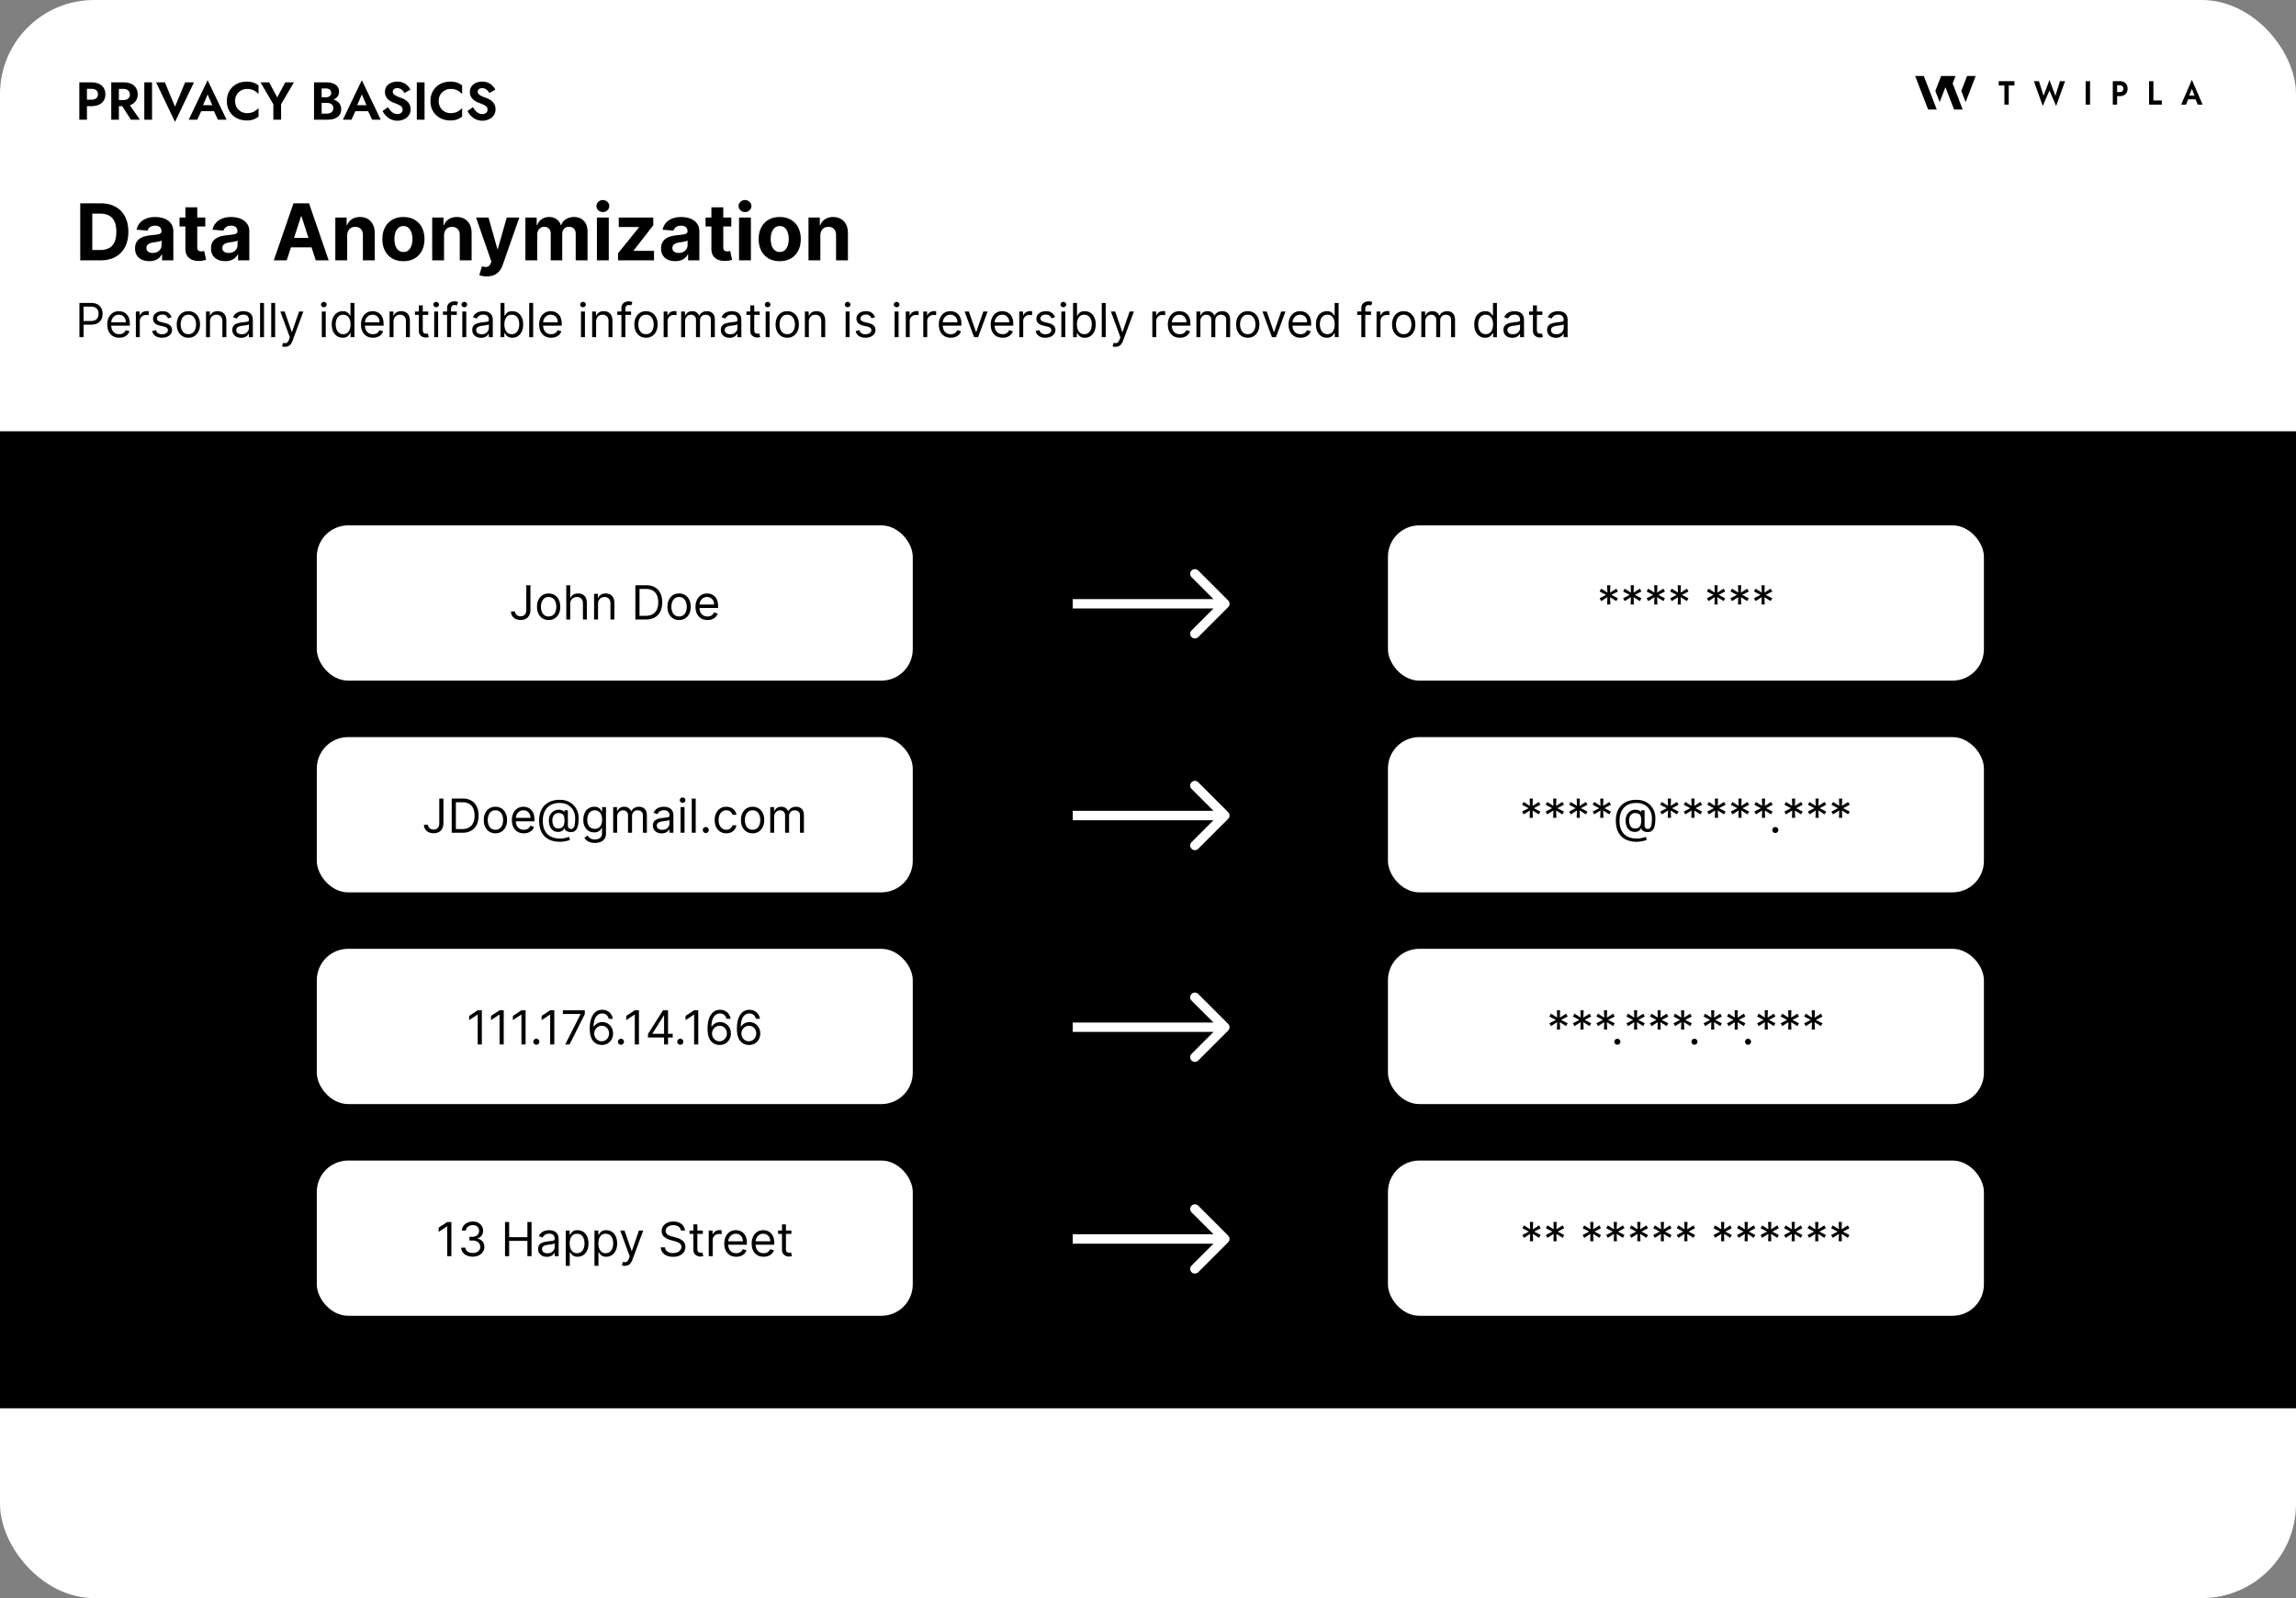
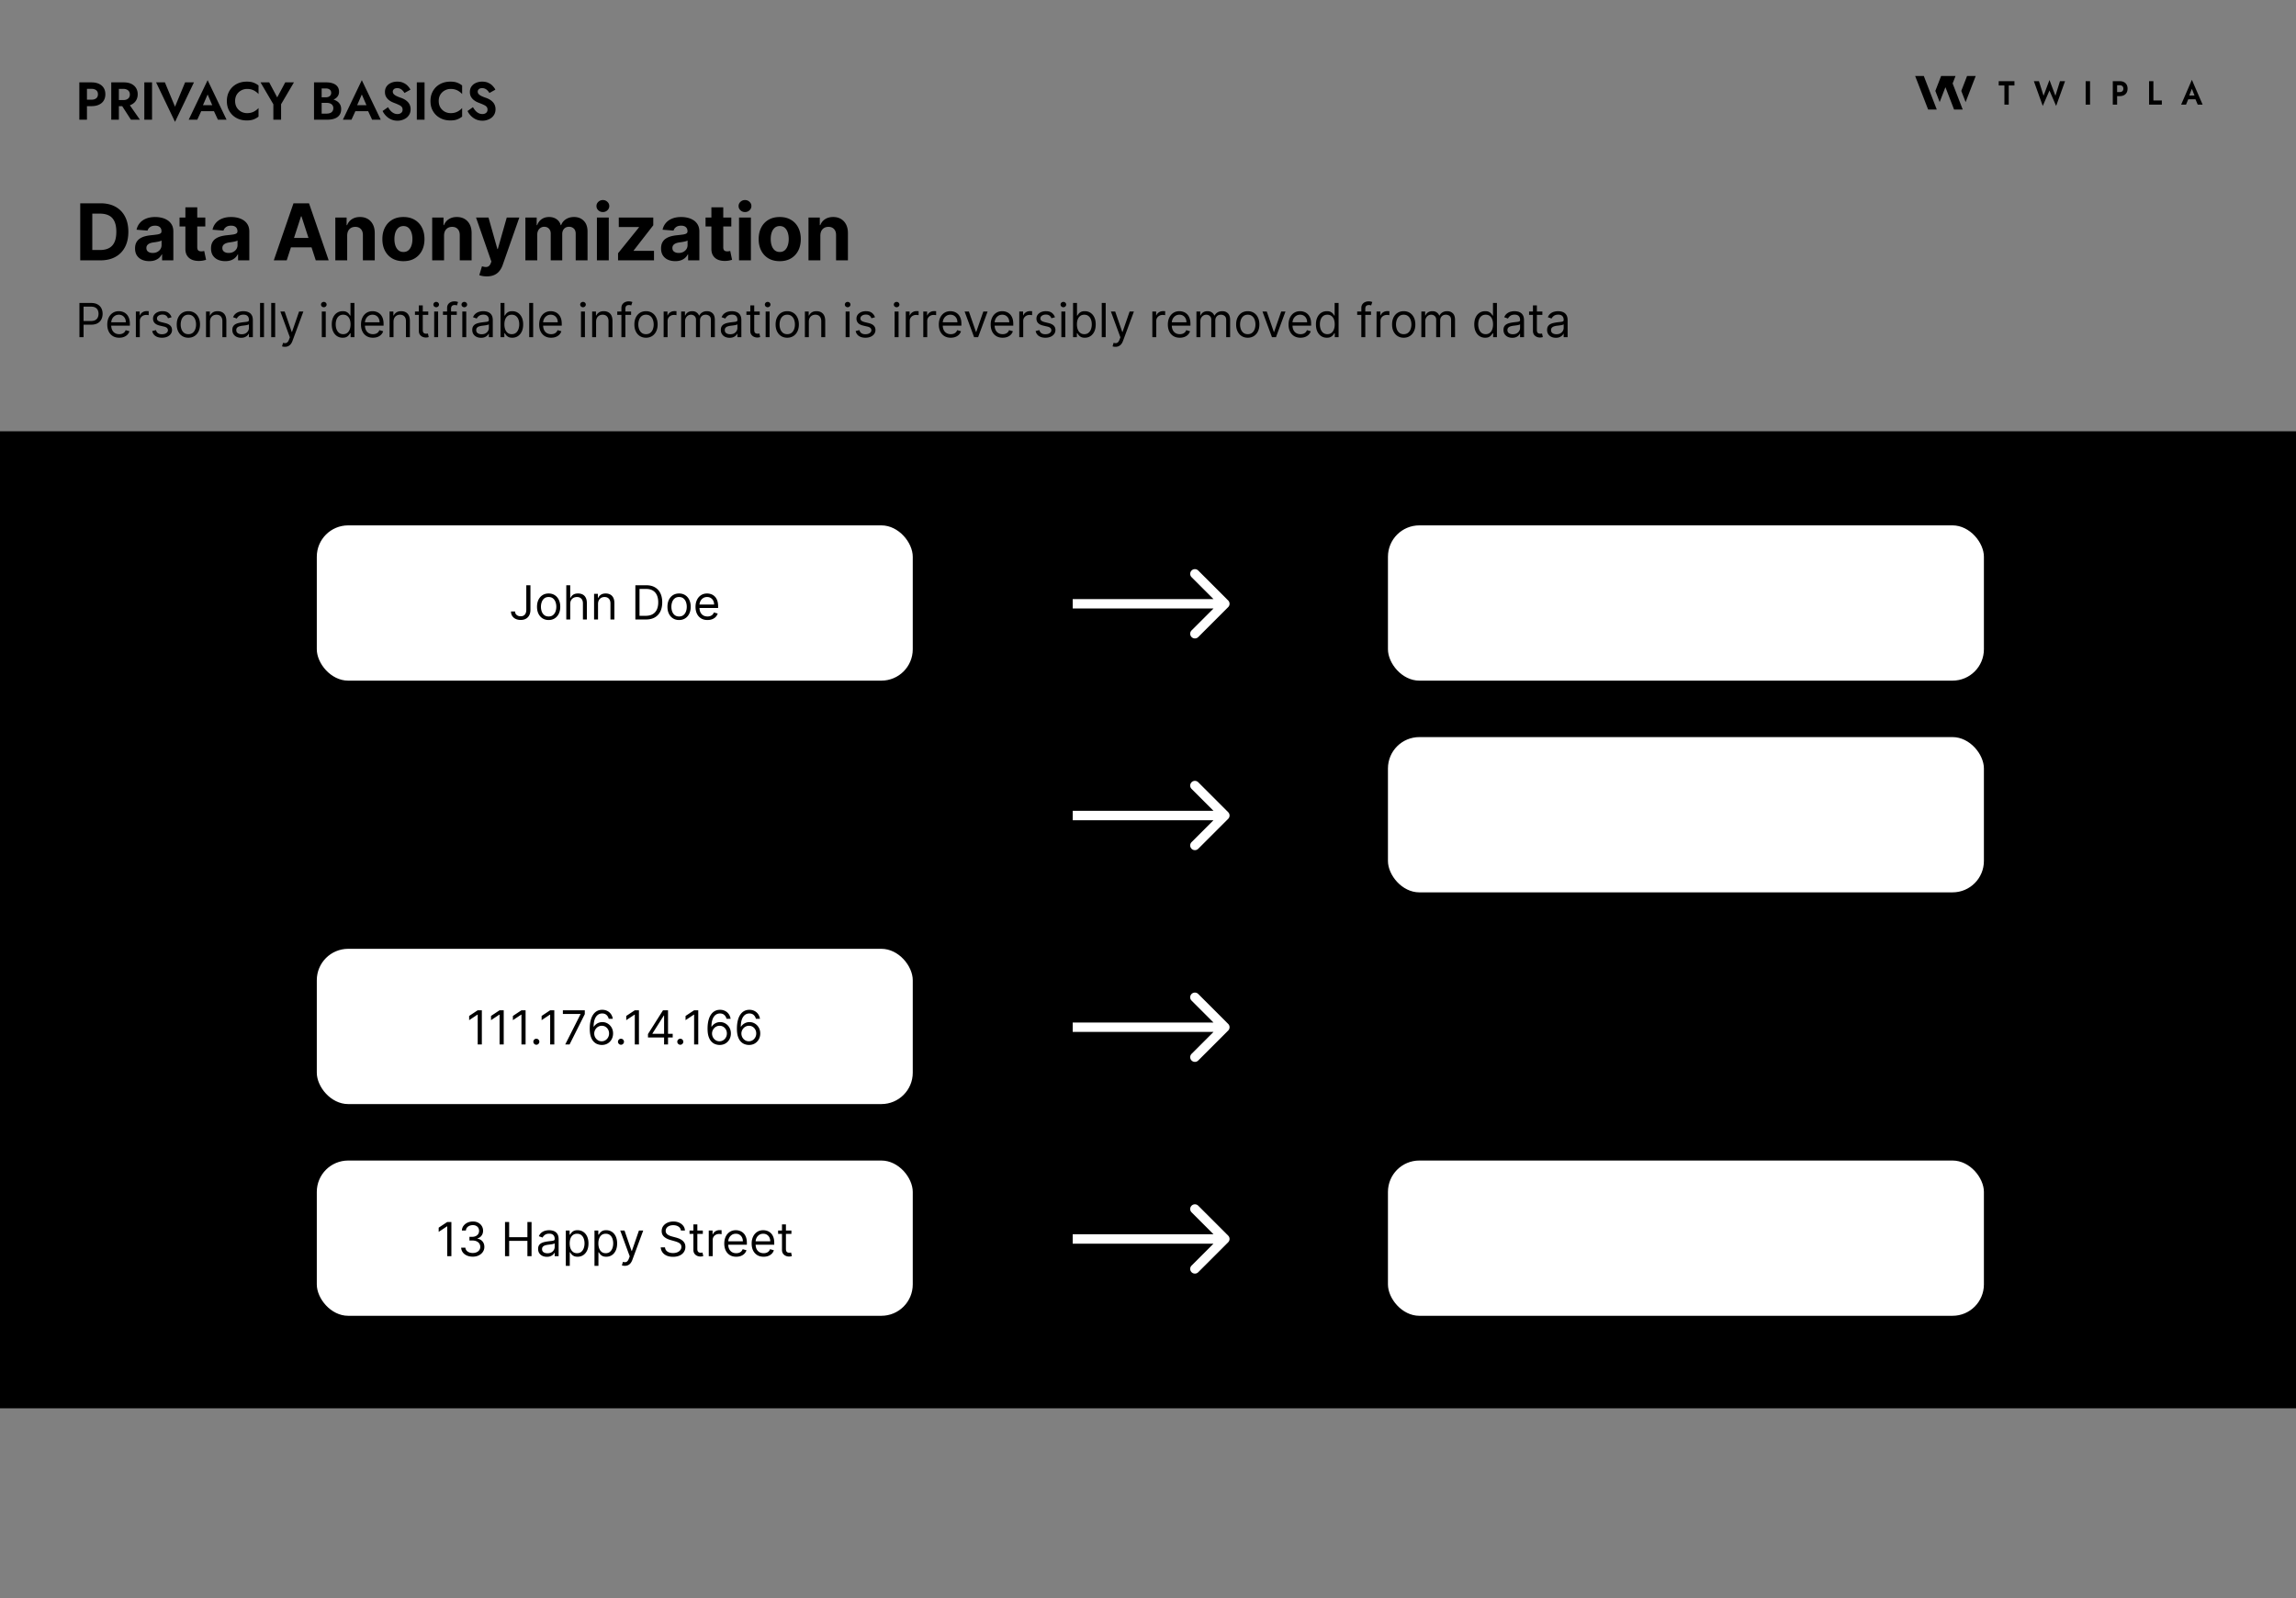
<svg xmlns="http://www.w3.org/2000/svg" fill="none" viewBox="0 0 1464 1019">
  <rect x="0" y="0" width="1464" height="1019" fill="#808080" stroke="none" />
-   <rect fill="#fff" fill-opacity="1" width="1464" height="1019" rx="60" />
  <path d="M0 275h1464v623H0z" fill="color(display-p3 .851 .851 .851)" fill-opacity="1" />
  <path d="M1229.44 69.85h5.51l-8.27-21.39h-5.52l8.28 21.39Zm16.54 0h5.52l-2.76-7.13-3.68-9.506 1.84-4.753h-9.19l-3.68 9.507 2.76 7.13 3.68-9.507 1.84 4.753 3.67 9.507Z" fill="#000" fill-opacity="1" fill-rule="evenodd" clip-rule="evenodd" />
  <path d="m1259.77 48.46-6.43 16.638-2.76-7.13 3.68-9.507h5.51Zm14.67 6.055v-2.76h10.03v2.76h-3.64V66.73h-2.76V54.515h-3.63Zm36.16 6.545 2.9-9.304h3.24l-5.69 15.807-4.25-9.84-4.27 9.84-5.67-15.807h3.24l2.93 9.304 3.77-10.053 3.8 10.053Zm19.28-9.304h2.8v14.973h-2.8V51.756Zm17.3 0h2.76v14.973h-2.76V51.756Zm1.68 2.588v-2.588h2.68c1.07 0 1.98.192 2.72.577a4.03 4.03 0 0 1 1.74 1.647c.4.713.6 1.562.6 2.546 0 .97-.2 1.818-.6 2.545a4.03 4.03 0 0 1-1.74 1.647c-.74.385-1.65.578-2.72.578h-2.68v-2.588h2.68c.73 0 1.31-.186 1.74-.557.42-.37.63-.912.63-1.625 0-.728-.21-1.27-.63-1.626-.43-.37-1.01-.556-1.74-.556h-2.68Zm21.46-2.588h2.76v12.299h5.38v2.674h-8.14V51.756Zm23.76 11.572.33-2.417h6.48l.33 2.417h-7.14Zm3.53-6.717-2.02 5.155.05.685-1.77 4.278h-3.11l6.85-15.85 6.86 15.85h-3.13l-1.74-4.15.04-.77-2.03-5.198ZM64.051 166h-12.89v-36.364h12.997c3.657 0 6.806.728 9.446 2.184 2.64 1.444 4.67 3.522 6.09 6.233 1.432 2.71 2.148 5.954 2.148 9.73 0 3.788-.716 7.043-2.148 9.765-1.42 2.723-3.463 4.812-6.126 6.268-2.651 1.456-5.824 2.184-9.517 2.184Zm-5.202-6.587h4.883c2.272 0 4.184-.403 5.735-1.208 1.562-.817 2.734-2.077 3.515-3.782.793-1.716 1.19-3.93 1.19-6.64 0-2.687-.397-4.883-1.19-6.588-.781-1.704-1.947-2.959-3.498-3.764-1.55-.805-3.462-1.207-5.735-1.207h-4.9v23.189Zm36.323 7.102c-1.74 0-3.29-.302-4.652-.906-1.36-.615-2.438-1.521-3.231-2.716-.781-1.208-1.172-2.711-1.172-4.51 0-1.515.278-2.788.834-3.818a6.758 6.758 0 0 1 2.273-2.485c.96-.628 2.048-1.101 3.267-1.421a24.95 24.95 0 0 1 3.871-.675 96.783 96.783 0 0 0 3.835-.461c.971-.154 1.675-.379 2.113-.675.438-.296.657-.734.657-1.314v-.106c0-1.125-.355-1.995-1.065-2.611-.699-.615-1.693-.923-2.983-.923-1.361 0-2.444.302-3.25.906-.804.592-1.337 1.337-1.597 2.237l-6.996-.568c.355-1.657 1.053-3.09 2.095-4.297 1.042-1.219 2.385-2.154 4.03-2.806 1.658-.662 3.575-.994 5.753-.994 1.516 0 2.966.178 4.351.533 1.396.355 2.633.905 3.71 1.651a8.026 8.026 0 0 1 2.575 2.877c.627 1.16.941 2.55.941 4.172V166h-7.173v-3.782h-.213a7.7 7.7 0 0 1-1.758 2.255c-.734.639-1.616 1.142-2.646 1.509-1.03.355-2.22.533-3.569.533Zm2.167-5.22c1.112 0 2.095-.219 2.947-.657.852-.45 1.521-1.054 2.006-1.811.486-.758.728-1.616.728-2.575v-2.894c-.236.154-.562.296-.976.426-.403.118-.858.231-1.367.337a67.79 67.79 0 0 1-1.527.267l-1.385.195c-.888.13-1.663.337-2.326.622-.663.284-1.178.668-1.545 1.154-.367.473-.55 1.065-.55 1.775 0 1.03.372 1.817 1.118 2.362.758.532 1.717.799 2.877.799Zm33.567-22.568v5.682h-16.424v-5.682h16.424Zm-12.696-6.534h7.564v25.426c0 .699.107 1.243.32 1.634.213.379.509.645.888.799.39.154.84.231 1.349.231.355 0 .71-.03 1.065-.089.356-.071.628-.124.817-.16l1.19 5.629c-.379.118-.912.254-1.598.408-.687.166-1.521.266-2.504.302-1.823.071-3.421-.172-4.794-.728-1.361-.556-2.42-1.421-3.178-2.592-.758-1.172-1.13-2.652-1.119-4.439v-26.421Zm25.4 34.322c-1.74 0-3.291-.302-4.652-.906-1.361-.615-2.439-1.521-3.232-2.716-.781-1.208-1.171-2.711-1.171-4.51 0-1.515.278-2.788.834-3.818a6.754 6.754 0 0 1 2.273-2.485c.959-.628 2.048-1.101 3.267-1.421a24.94 24.94 0 0 1 3.871-.675 96.97 96.97 0 0 0 3.835-.461c.97-.154 1.675-.379 2.113-.675.438-.296.657-.734.657-1.314v-.106c0-1.125-.355-1.995-1.066-2.611-.698-.615-1.692-.923-2.983-.923-1.361 0-2.444.302-3.249.906-.805.592-1.338 1.337-1.598 2.237l-6.996-.568c.355-1.657 1.054-3.09 2.095-4.297 1.042-1.219 2.386-2.154 4.031-2.806 1.657-.662 3.575-.994 5.753-.994 1.515 0 2.965.178 4.35.533 1.397.355 2.634.905 3.711 1.651a8.035 8.035 0 0 1 2.575 2.877c.627 1.16.941 2.55.941 4.172V166h-7.174v-3.782h-.213a7.7 7.7 0 0 1-1.758 2.255c-.734.639-1.615 1.142-2.645 1.509-1.03.355-2.22.533-3.569.533Zm2.166-5.22c1.113 0 2.095-.219 2.948-.657.852-.45 1.521-1.054 2.006-1.811.485-.758.728-1.616.728-2.575v-2.894c-.237.154-.562.296-.977.426-.402.118-.858.231-1.367.337-.509.095-1.018.184-1.527.267l-1.385.195c-.888.13-1.663.337-2.326.622-.663.284-1.178.668-1.545 1.154-.366.473-.55 1.065-.55 1.775 0 1.03.373 1.817 1.119 2.362.757.532 1.716.799 2.876.799ZM182.819 166h-8.239l12.554-36.364h9.907L209.577 166h-8.239l-9.109-28.054h-.284L182.819 166Zm-.515-14.293h19.46v6.001h-19.46v-6.001Zm39.071-1.474V166h-7.564v-27.273h7.209v4.812h.32a7.611 7.611 0 0 1 3.036-3.764c1.421-.935 3.143-1.403 5.167-1.403 1.894 0 3.545.414 4.954 1.243 1.408.829 2.503 2.012 3.285 3.551.781 1.527 1.171 3.35 1.171 5.469V166h-7.563v-16.016c.011-1.669-.415-2.971-1.279-3.906-.864-.947-2.054-1.42-3.569-1.42-1.018 0-1.917.219-2.699.657-.769.438-1.373 1.077-1.811 1.917-.426.829-.645 1.829-.657 3.001Zm35.862 16.3c-2.758 0-5.143-.586-7.155-1.758-2.001-1.184-3.545-2.829-4.634-4.936-1.089-2.119-1.634-4.575-1.634-7.369 0-2.817.545-5.279 1.634-7.386 1.089-2.119 2.633-3.764 4.634-4.936 2.012-1.184 4.397-1.776 7.155-1.776s5.138.592 7.138 1.776c2.012 1.172 3.563 2.817 4.652 4.936 1.089 2.107 1.634 4.569 1.634 7.386 0 2.794-.545 5.25-1.634 7.369-1.089 2.107-2.64 3.752-4.652 4.936-2 1.172-4.38 1.758-7.138 1.758Zm.036-5.86c1.255 0 2.302-.355 3.143-1.065.84-.722 1.473-1.705 1.9-2.947.437-1.243.656-2.658.656-4.244 0-1.586-.219-3.001-.656-4.244-.427-1.243-1.06-2.225-1.9-2.947-.841-.722-1.888-1.083-3.143-1.083-1.267 0-2.332.361-3.196 1.083-.852.722-1.498 1.704-1.935 2.947-.427 1.243-.64 2.658-.64 4.244 0 1.586.213 3.001.64 4.244.437 1.242 1.083 2.225 1.935 2.947.864.71 1.929 1.065 3.196 1.065Zm25.87-10.44V166h-7.564v-27.273h7.209v4.812h.319a7.608 7.608 0 0 1 3.037-3.764c1.42-.935 3.142-1.403 5.167-1.403 1.893 0 3.545.414 4.953 1.243 1.409.829 2.504 2.012 3.285 3.551.781 1.527 1.172 3.35 1.172 5.469V166h-7.564v-16.016c.012-1.669-.414-2.971-1.278-3.906-.864-.947-2.054-1.42-3.569-1.42-1.018 0-1.918.219-2.699.657-.769.438-1.373 1.077-1.811 1.917-.426.829-.645 1.829-.657 3.001Zm27.233 25.994a14.97 14.97 0 0 1-2.699-.231c-.829-.142-1.515-.325-2.06-.55l1.705-5.646c.888.272 1.687.42 2.397.444.722.023 1.343-.142 1.864-.498.533-.355.965-.958 1.296-1.811l.444-1.154-9.783-28.054h7.954l5.647 20.029h.284l5.699-20.029h8.008l-10.6 30.22c-.509 1.468-1.202 2.747-2.077 3.836-.865 1.101-1.959 1.947-3.285 2.539-1.326.603-2.924.905-4.794.905ZM335.003 166v-27.273h7.209v4.812h.319c.568-1.598 1.515-2.859 2.841-3.782 1.326-.923 2.912-1.385 4.759-1.385 1.87 0 3.462.468 4.776 1.403 1.314.923 2.19 2.178 2.628 3.764h.284c.556-1.562 1.562-2.811 3.018-3.746 1.468-.947 3.202-1.421 5.203-1.421 2.545 0 4.61.811 6.197 2.433 1.598 1.61 2.397 3.894 2.397 6.853V166h-7.547v-16.85c0-1.515-.402-2.652-1.207-3.409-.805-.758-1.811-1.137-3.018-1.137-1.374 0-2.445.438-3.214 1.314-.77.864-1.154 2.007-1.154 3.427V166h-7.333v-17.01c0-1.338-.385-2.403-1.155-3.196-.757-.793-1.757-1.19-3-1.19a4.16 4.16 0 0 0-2.273.64c-.663.414-1.19 1-1.58 1.757-.391.746-.586 1.622-.586 2.628V166h-7.564Zm45.605 0v-27.273h7.564V166h-7.564Zm3.8-30.788c-1.125 0-2.089-.373-2.894-1.119-.793-.758-1.19-1.663-1.19-2.717 0-1.041.397-1.935 1.19-2.681.805-.757 1.769-1.136 2.894-1.136 1.125 0 2.083.379 2.876 1.136.805.746 1.208 1.64 1.208 2.681 0 1.054-.403 1.959-1.208 2.717-.793.746-1.751 1.119-2.876 1.119ZM394.089 166v-4.51l13.353-16.53v-.196h-12.891v-6.037h21.999v4.919l-12.535 16.122v.195h12.997V166h-22.923Zm36.484.515c-1.74 0-3.291-.302-4.652-.906-1.361-.615-2.439-1.521-3.232-2.716-.781-1.208-1.172-2.711-1.172-4.51 0-1.515.279-2.788.835-3.818a6.754 6.754 0 0 1 2.273-2.485c.958-.628 2.047-1.101 3.267-1.421a24.948 24.948 0 0 1 3.87-.675 96.824 96.824 0 0 0 3.836-.461c.97-.154 1.675-.379 2.113-.675.438-.296.657-.734.657-1.314v-.106c0-1.125-.356-1.995-1.066-2.611-.698-.615-1.693-.923-2.983-.923-1.361 0-2.444.302-3.249.906-.805.592-1.338 1.337-1.598 2.237l-6.996-.568c.355-1.657 1.054-3.09 2.095-4.297 1.042-1.219 2.386-2.154 4.031-2.806 1.657-.662 3.575-.994 5.753-.994 1.515 0 2.965.178 4.35.533 1.397.355 2.634.905 3.711 1.651a8.023 8.023 0 0 1 2.574 2.877c.628 1.16.941 2.55.941 4.172V166h-7.173v-3.782h-.213a7.7 7.7 0 0 1-1.758 2.255c-.734.639-1.615 1.142-2.645 1.509-1.03.355-2.22.533-3.569.533Zm2.166-5.22c1.113 0 2.095-.219 2.947-.657.853-.45 1.522-1.054 2.007-1.811.485-.758.728-1.616.728-2.575v-2.894c-.237.154-.562.296-.977.426-.402.118-.858.231-1.367.337-.509.095-1.018.184-1.527.267l-1.385.195c-.888.13-1.663.337-2.326.622-.663.284-1.178.668-1.545 1.154-.367.473-.55 1.065-.55 1.775 0 1.03.373 1.817 1.119 2.362.757.532 1.716.799 2.876.799Zm33.567-22.568v5.682h-16.424v-5.682h16.424Zm-12.695-6.534h7.564v25.426c0 .699.106 1.243.319 1.634.213.379.509.645.888.799.391.154.841.231 1.35.231.355 0 .71-.03 1.065-.089.355-.071.627-.124.817-.16l1.189 5.629c-.379.118-.911.254-1.598.408-.686.166-1.521.266-2.503.302-1.823.071-3.421-.172-4.794-.728-1.362-.556-2.421-1.421-3.179-2.592-.757-1.172-1.13-2.652-1.118-4.439v-26.421ZM471.233 166v-27.273h7.564V166h-7.564Zm3.8-30.788c-1.125 0-2.089-.373-2.894-1.119-.793-.758-1.19-1.663-1.19-2.717 0-1.041.397-1.935 1.19-2.681.805-.757 1.769-1.136 2.894-1.136 1.125 0 2.083.379 2.876 1.136.805.746 1.208 1.64 1.208 2.681 0 1.054-.403 1.959-1.208 2.717-.793.746-1.751 1.119-2.876 1.119Zm22.146 31.321c-2.758 0-5.143-.586-7.156-1.758-2-1.184-3.545-2.829-4.634-4.936-1.089-2.119-1.633-4.575-1.633-7.369 0-2.817.544-5.279 1.633-7.386 1.089-2.119 2.634-3.764 4.634-4.936 2.013-1.184 4.398-1.776 7.156-1.776s5.137.592 7.138 1.776c2.012 1.172 3.563 2.817 4.652 4.936 1.089 2.107 1.633 4.569 1.633 7.386 0 2.794-.544 5.25-1.633 7.369-1.089 2.107-2.64 3.752-4.652 4.936-2.001 1.172-4.38 1.758-7.138 1.758Zm.035-5.86c1.255 0 2.303-.355 3.143-1.065.841-.722 1.474-1.705 1.9-2.947.438-1.243.657-2.658.657-4.244 0-1.586-.219-3.001-.657-4.244-.426-1.243-1.059-2.225-1.9-2.947-.84-.722-1.888-1.083-3.143-1.083-1.266 0-2.332.361-3.196 1.083-.852.722-1.497 1.704-1.935 2.947-.426 1.243-.639 2.658-.639 4.244 0 1.586.213 3.001.639 4.244.438 1.242 1.083 2.225 1.935 2.947.864.71 1.93 1.065 3.196 1.065Zm25.87-10.44V166h-7.564v-27.273h7.209v4.812h.32a7.611 7.611 0 0 1 3.036-3.764c1.421-.935 3.143-1.403 5.167-1.403 1.894 0 3.545.414 4.954 1.243 1.408.829 2.503 2.012 3.285 3.551.781 1.527 1.171 3.35 1.171 5.469V166h-7.563v-16.016c.011-1.669-.415-2.971-1.279-3.906-.864-.947-2.054-1.42-3.569-1.42-1.018 0-1.917.219-2.699.657-.769.438-1.373 1.077-1.811 1.917-.426.829-.645 1.829-.657 3.001ZM50.642 215v-21.818h7.372c1.712 0 3.111.309 4.198.927 1.093.61 1.903 1.438 2.429 2.482.525 1.044.788 2.209.788 3.494 0 1.286-.263 2.454-.788 3.505-.519 1.051-1.321 1.889-2.408 2.514-1.087.618-2.479.927-4.176.927h-5.284v-2.343h5.199c1.172 0 2.112-.203 2.823-.608.71-.405 1.225-.951 1.544-1.64.327-.696.49-1.481.49-2.355 0-.873-.163-1.655-.49-2.344-.32-.688-.838-1.228-1.555-1.619-.717-.398-1.669-.596-2.855-.596h-4.645V215h-2.642Zm25.387.341c-1.577 0-2.937-.348-4.08-1.044-1.136-.703-2.014-1.683-2.632-2.94-.61-1.265-.916-2.735-.916-4.411 0-1.676.306-3.153.916-4.432.618-1.285 1.478-2.287 2.579-3.004 1.108-.724 2.4-1.087 3.877-1.087a7.76 7.76 0 0 1 2.525.426 6.27 6.27 0 0 1 2.27 1.385c.681.632 1.225 1.471 1.63 2.515.404 1.044.607 2.329.607 3.856v1.065H70.19v-2.173h10.057c0-.923-.185-1.747-.554-2.471a4.173 4.173 0 0 0-1.556-1.716c-.667-.419-1.456-.628-2.365-.628-1.001 0-1.867.248-2.599.746a4.906 4.906 0 0 0-1.673 1.917 5.638 5.638 0 0 0-.586 2.536v1.449c0 1.235.214 2.283.64 3.142.433.853 1.033 1.502 1.8 1.95.767.44 1.658.66 2.674.66.66 0 1.257-.092 1.79-.277a3.812 3.812 0 0 0 1.395-.852c.391-.383.693-.859.906-1.427l2.429.681a5.387 5.387 0 0 1-1.29 2.174c-.603.618-1.349 1.101-2.236 1.449-.888.34-1.886.511-2.994.511Zm10.6-.341v-16.364h2.43v2.472h.17c.298-.81.838-1.467 1.619-1.971s1.662-.756 2.642-.756c.185 0 .416.003.693.01.276.007.486.018.628.032v2.557a7.807 7.807 0 0 0-.586-.096 5.847 5.847 0 0 0-.948-.074c-.796 0-1.506.167-2.13.5a3.784 3.784 0 0 0-1.47 1.364c-.356.575-.534 1.232-.534 1.971V215H86.63Zm22.753-12.699-2.258.639a4.199 4.199 0 0 0-.629-1.097c-.27-.362-.639-.66-1.108-.895-.468-.234-1.069-.351-1.8-.351-1.002 0-1.836.23-2.504.692-.66.455-.99 1.033-.99 1.737 0 .625.227 1.118.681 1.48.455.363 1.165.664 2.131.906l2.429.597c1.463.355 2.553.898 3.271 1.629.717.725 1.076 1.659 1.076 2.802 0 .938-.27 1.776-.81 2.515-.533.738-1.278 1.321-2.237 1.747-.959.426-2.074.639-3.345.639-1.67 0-3.051-.362-4.145-1.087-1.093-.724-1.786-1.782-2.077-3.174l2.386-.597c.228.881.657 1.541 1.289 1.981.64.441 1.474.661 2.504.661 1.172 0 2.102-.249 2.791-.746.696-.504 1.044-1.108 1.044-1.811 0-.568-.199-1.044-.596-1.427-.398-.391-1.009-.682-1.833-.874l-2.727-.639c-1.499-.355-2.6-.906-3.303-1.651-.696-.753-1.044-1.694-1.044-2.824 0-.923.26-1.74.778-2.45.526-.71 1.24-1.268 2.141-1.672.909-.405 1.939-.608 3.09-.608 1.619 0 2.89.355 3.814 1.066.93.71 1.591 1.647 1.981 2.812Zm10.731 13.04c-1.477 0-2.774-.352-3.889-1.055-1.108-.703-1.974-1.687-2.599-2.951-.618-1.264-.927-2.741-.927-4.432 0-1.704.309-3.192.927-4.463.625-1.272 1.491-2.259 2.599-2.962 1.115-.703 2.412-1.055 3.889-1.055 1.477 0 2.77.352 3.878 1.055 1.115.703 1.981 1.69 2.599 2.962.625 1.271.938 2.759.938 4.463 0 1.691-.313 3.168-.938 4.432-.618 1.264-1.484 2.248-2.599 2.951-1.108.703-2.401 1.055-3.878 1.055Zm0-2.259c1.122 0 2.045-.287 2.77-.863.724-.575 1.26-1.331 1.608-2.269.348-.937.522-1.953.522-3.047a8.774 8.774 0 0 0-.522-3.057c-.348-.945-.884-1.708-1.608-2.291-.725-.582-1.648-.873-2.77-.873s-2.046.291-2.77.873c-.724.583-1.261 1.346-1.609 2.291a8.774 8.774 0 0 0-.522 3.057c0 1.094.174 2.11.522 3.047.348.938.885 1.694 1.609 2.269.724.576 1.648.863 2.77.863Zm13.767-7.926V215h-2.514v-16.364h2.429v2.557h.213a4.675 4.675 0 0 1 1.747-2.003c.781-.511 1.79-.767 3.025-.767 1.108 0 2.078.228 2.909.682.831.448 1.477 1.129 1.939 2.046.461.909.692 2.059.692 3.451V215h-2.514v-10.227c0-1.286-.334-2.287-1.001-3.005-.668-.724-1.584-1.086-2.749-1.086-.803 0-1.52.174-2.152.522a3.737 3.737 0 0 0-1.481 1.523c-.362.668-.543 1.478-.543 2.429Zm19.85 10.228c-1.037 0-1.978-.196-2.823-.586a4.842 4.842 0 0 1-2.014-1.716c-.497-.752-.746-1.662-.746-2.727 0-.937.185-1.697.554-2.28a3.92 3.92 0 0 1 1.481-1.385 7.8 7.8 0 0 1 2.046-.745 24.51 24.51 0 0 1 2.269-.405c.994-.128 1.8-.224 2.418-.288.625-.071 1.08-.188 1.364-.351.291-.164.437-.448.437-.853v-.085c0-1.051-.288-1.868-.863-2.45-.569-.583-1.431-.874-2.589-.874-1.2 0-2.141.263-2.823.789-.682.525-1.162 1.086-1.439 1.683l-2.386-.852c.426-.995.994-1.769 1.705-2.323a6.383 6.383 0 0 1 2.343-1.172 9.752 9.752 0 0 1 2.515-.341c.525 0 1.129.064 1.811.192a5.808 5.808 0 0 1 1.992.756c.646.384 1.182.963 1.609 1.737.426.774.639 1.811.639 3.111V215h-2.514v-2.216h-.128c-.171.355-.455.735-.853 1.14-.397.405-.926.749-1.587 1.033-.66.284-1.467.427-2.418.427Zm.383-2.259c.995 0 1.833-.195 2.514-.586.689-.391 1.208-.895 1.556-1.513a3.854 3.854 0 0 0 .533-1.949v-2.301c-.107.127-.341.245-.704.351-.355.1-.767.188-1.235.266a57.79 57.79 0 0 1-1.353.192c-.434.05-.785.093-1.055.128a9.57 9.57 0 0 0-1.832.416c-.562.184-1.016.465-1.364.841-.341.369-.511.874-.511 1.513 0 .874.323 1.534.969 1.981.653.441 1.481.661 2.482.661Zm14.22-19.943V215h-2.514v-21.818h2.514Zm7.119 0V215h-2.514v-21.818h2.514Zm6.224 27.954c-.426 0-.806-.035-1.14-.106-.333-.064-.564-.128-.692-.192l.639-2.216c.611.156 1.151.213 1.619.171.469-.043.885-.253 1.247-.629.369-.369.707-.969 1.012-1.8l.469-1.279-6.051-16.449h2.727l4.517 13.04h.17l4.517-13.04h2.728l-6.946 18.75c-.313.846-.7 1.545-1.162 2.099a4.346 4.346 0 0 1-1.608 1.247c-.604.269-1.286.404-2.046.404ZM205.194 215v-16.364h2.514V215h-2.514Zm1.278-19.091c-.49 0-.913-.167-1.268-.501a1.607 1.607 0 0 1-.522-1.203c0-.469.174-.87.522-1.204a1.788 1.788 0 0 1 1.268-.501c.49 0 .909.167 1.257.501.355.334.533.735.533 1.204 0 .468-.178.87-.533 1.203a1.75 1.75 0 0 1-1.257.501Zm12.02 19.432c-1.364 0-2.568-.345-3.612-1.033-1.044-.696-1.86-1.677-2.45-2.941-.589-1.271-.884-2.773-.884-4.506 0-1.719.295-3.21.884-4.475.59-1.264 1.41-2.24 2.461-2.929 1.051-.689 2.266-1.034 3.643-1.034 1.066 0 1.907.178 2.525.533.625.348 1.101.746 1.428 1.193.334.44.593.803.778 1.087h.213v-8.054h2.514V215h-2.429v-2.514h-.298a16.2 16.2 0 0 1-.789 1.129c-.341.447-.827.849-1.459 1.204-.632.348-1.474.522-2.525.522Zm.341-2.259c1.008 0 1.861-.262 2.557-.788.696-.533 1.225-1.268 1.587-2.205.362-.945.543-2.035.543-3.271 0-1.221-.177-2.29-.532-3.206-.356-.924-.881-1.641-1.577-2.152-.696-.519-1.556-.778-2.578-.778-1.066 0-1.953.273-2.664.82-.703.54-1.232 1.275-1.587 2.205-.348.924-.522 1.961-.522 3.111 0 1.165.178 2.223.533 3.175.362.944.895 1.697 1.598 2.258.71.554 1.591.831 2.642.831Zm18.973 2.259c-1.576 0-2.936-.348-4.08-1.044-1.136-.703-2.013-1.683-2.631-2.94-.611-1.265-.916-2.735-.916-4.411 0-1.676.305-3.153.916-4.432.618-1.285 1.477-2.287 2.578-3.004 1.108-.724 2.401-1.087 3.878-1.087.852 0 1.694.142 2.525.426a6.272 6.272 0 0 1 2.269 1.385c.682.632 1.225 1.471 1.63 2.515.405 1.044.607 2.329.607 3.856v1.065h-12.614v-2.173h10.057c0-.923-.184-1.747-.554-2.471a4.169 4.169 0 0 0-1.555-1.716c-.668-.419-1.456-.628-2.365-.628-1.002 0-1.868.248-2.6.746a4.903 4.903 0 0 0-1.672 1.917 5.633 5.633 0 0 0-.586 2.536v1.449c0 1.235.213 2.283.639 3.142.433.853 1.033 1.502 1.8 1.95.768.44 1.659.66 2.674.66.661 0 1.258-.092 1.79-.277a3.815 3.815 0 0 0 1.396-.852c.39-.383.692-.859.905-1.427l2.429.681a5.376 5.376 0 0 1-1.289 2.174c-.603.618-1.349 1.101-2.237 1.449-.888.34-1.886.511-2.994.511Zm13.115-10.185V215h-2.514v-16.364h2.429v2.557h.213a4.675 4.675 0 0 1 1.747-2.003c.781-.511 1.79-.767 3.025-.767 1.108 0 2.078.228 2.909.682.831.448 1.477 1.129 1.939 2.046.461.909.692 2.059.692 3.451V215h-2.514v-10.227c0-1.286-.334-2.287-1.001-3.005-.668-.724-1.584-1.086-2.749-1.086-.803 0-1.52.174-2.152.522a3.737 3.737 0 0 0-1.481 1.523c-.362.668-.543 1.478-.543 2.429Zm22.151-6.52v2.131h-8.48v-2.131h8.48Zm-6.009-3.92h2.515v15.596c0 .711.103 1.243.309 1.599.213.348.482.582.809.703.334.113.686.17 1.055.17.277 0 .504-.014.682-.043l.426-.085.511 2.259c-.17.064-.408.128-.714.192-.305.071-.692.106-1.161.106-.71 0-1.406-.153-2.088-.458a4.14 4.14 0 0 1-1.683-1.396c-.44-.625-.661-1.413-.661-2.365v-16.278ZM276.854 215v-16.364h2.514V215h-2.514Zm1.278-19.091c-.49 0-.912-.167-1.267-.501a1.607 1.607 0 0 1-.522-1.203c0-.469.174-.87.522-1.204a1.785 1.785 0 0 1 1.267-.501c.49 0 .909.167 1.257.501.355.334.533.735.533 1.204 0 .468-.178.87-.533 1.203a1.75 1.75 0 0 1-1.257.501Zm13.128 2.727v2.131h-8.821v-2.131h8.821ZM285.081 215v-18.622c0-.938.22-1.719.66-2.344a4.096 4.096 0 0 1 1.716-1.406 5.412 5.412 0 0 1 2.226-.469c.618 0 1.122.05 1.513.149.391.1.682.192.874.277l-.725 2.174a11.727 11.727 0 0 0-.533-.16c-.22-.064-.511-.096-.873-.096-.831 0-1.431.209-1.801.628-.362.419-.543 1.034-.543 1.843V215h-2.514Zm9.703 0v-16.364h2.514V215h-2.514Zm1.278-19.091c-.49 0-.913-.167-1.268-.501a1.607 1.607 0 0 1-.522-1.203c0-.469.174-.87.522-1.204a1.788 1.788 0 0 1 1.268-.501c.49 0 .909.167 1.257.501.355.334.533.735.533 1.204 0 .468-.178.87-.533 1.203a1.75 1.75 0 0 1-1.257.501Zm10.656 19.475c-1.037 0-1.978-.196-2.823-.586a4.854 4.854 0 0 1-2.014-1.716c-.497-.752-.745-1.662-.745-2.727 0-.937.184-1.697.554-2.28a3.918 3.918 0 0 1 1.48-1.385 7.8 7.8 0 0 1 2.046-.745 24.57 24.57 0 0 1 2.269-.405c.994-.128 1.801-.224 2.418-.288.625-.071 1.08-.188 1.364-.351.291-.164.437-.448.437-.853v-.085c0-1.051-.288-1.868-.863-2.45-.568-.583-1.431-.874-2.589-.874-1.2 0-2.141.263-2.823.789-.682.525-1.161 1.086-1.438 1.683l-2.387-.852c.427-.995.995-1.769 1.705-2.323a6.387 6.387 0 0 1 2.344-1.172 9.739 9.739 0 0 1 2.514-.341c.525 0 1.129.064 1.811.192a5.808 5.808 0 0 1 1.992.756c.646.384 1.183.963 1.609 1.737.426.774.639 1.811.639 3.111V215h-2.514v-2.216h-.128c-.17.355-.455.735-.852 1.14-.398.405-.927.749-1.588 1.033-.66.284-1.466.427-2.418.427Zm.384-2.259c.994 0 1.832-.195 2.514-.586.689-.391 1.207-.895 1.555-1.513a3.854 3.854 0 0 0 .533-1.949v-2.301c-.107.127-.341.245-.703.351-.355.1-.767.188-1.236.266a57.79 57.79 0 0 1-1.353.192c-.433.05-.785.093-1.055.128a9.57 9.57 0 0 0-1.832.416c-.561.184-1.016.465-1.364.841-.341.369-.511.874-.511 1.513 0 .874.323 1.534.969 1.981.654.441 1.481.661 2.483.661ZM319.148 215v-21.818h2.514v8.054h.213c.185-.284.441-.647.767-1.087.334-.447.81-.845 1.428-1.193.625-.355 1.47-.533 2.535-.533 1.378 0 2.593.345 3.644 1.034 1.051.689 1.871 1.665 2.461 2.929.589 1.265.884 2.756.884 4.475 0 1.733-.295 3.235-.884 4.506-.59 1.264-1.407 2.245-2.451 2.941-1.044.688-2.247 1.033-3.611 1.033-1.051 0-1.893-.174-2.525-.522-.632-.355-1.119-.757-1.459-1.204a16.2 16.2 0 0 1-.789-1.129h-.298V215h-2.429Zm2.471-8.182c0 1.236.182 2.326.544 3.271.362.937.891 1.672 1.587 2.205.696.526 1.548.788 2.557.788 1.051 0 1.928-.277 2.631-.831.711-.561 1.243-1.314 1.598-2.258.363-.952.544-2.01.544-3.175 0-1.15-.178-2.187-.533-3.111-.348-.93-.877-1.665-1.587-2.205-.703-.547-1.588-.82-2.653-.82-1.023 0-1.882.259-2.578.778-.696.511-1.222 1.228-1.577 2.152-.355.916-.533 1.985-.533 3.206Zm18.335-13.636V215h-2.514v-21.818h2.514Zm11.466 22.159c-1.577 0-2.937-.348-4.081-1.044-1.136-.703-2.013-1.683-2.631-2.94-.611-1.265-.916-2.735-.916-4.411 0-1.676.305-3.153.916-4.432.618-1.285 1.477-2.287 2.578-3.004 1.108-.724 2.401-1.087 3.878-1.087.852 0 1.694.142 2.525.426a6.272 6.272 0 0 1 2.269 1.385c.682.632 1.225 1.471 1.63 2.515.405 1.044.607 2.329.607 3.856v1.065h-12.613v-2.173h10.056c0-.923-.184-1.747-.553-2.471a4.178 4.178 0 0 0-1.556-1.716c-.667-.419-1.456-.628-2.365-.628-1.001 0-1.868.248-2.599.746a4.905 4.905 0 0 0-1.673 1.917 5.633 5.633 0 0 0-.586 2.536v1.449c0 1.235.213 2.283.639 3.142.434.853 1.034 1.502 1.801 1.95.767.44 1.658.66 2.674.66.66 0 1.257-.092 1.79-.277a3.82 3.82 0 0 0 1.395-.852c.391-.383.693-.859.906-1.427l2.429.681a5.399 5.399 0 0 1-1.289 2.174c-.604.618-1.35 1.101-2.238 1.449-.887.34-1.885.511-2.993.511Zm19.037-.341v-16.364h2.515V215h-2.515Zm1.279-19.091c-.49 0-.913-.167-1.268-.501a1.607 1.607 0 0 1-.522-1.203c0-.469.174-.87.522-1.204a1.788 1.788 0 0 1 1.268-.501c.49 0 .909.167 1.257.501.355.334.533.735.533 1.204 0 .468-.178.87-.533 1.203a1.75 1.75 0 0 1-1.257.501Zm8.355 9.247V215h-2.514v-16.364h2.429v2.557h.213a4.669 4.669 0 0 1 1.747-2.003c.781-.511 1.79-.767 3.025-.767 1.108 0 2.078.228 2.909.682.831.448 1.477 1.129 1.939 2.046.461.909.692 2.059.692 3.451V215h-2.514v-10.227c0-1.286-.334-2.287-1.002-3.005-.667-.724-1.583-1.086-2.748-1.086-.803 0-1.52.174-2.152.522a3.737 3.737 0 0 0-1.481 1.523c-.362.668-.543 1.478-.543 2.429Zm22.321-6.52v2.131h-8.821v-2.131h8.821ZM396.233 215v-18.622c0-.938.22-1.719.661-2.344a4.087 4.087 0 0 1 1.715-1.406 5.413 5.413 0 0 1 2.227-.469c.617 0 1.122.05 1.512.149.391.1.682.192.874.277l-.724 2.174a12.135 12.135 0 0 0-.533-.16c-.22-.064-.512-.096-.874-.096-.831 0-1.431.209-1.8.628-.362.419-.543 1.034-.543 1.843V215h-2.515Zm15.677.341c-1.477 0-2.774-.352-3.889-1.055-1.108-.703-1.974-1.687-2.599-2.951-.618-1.264-.927-2.741-.927-4.432 0-1.704.309-3.192.927-4.463.625-1.272 1.491-2.259 2.599-2.962 1.115-.703 2.412-1.055 3.889-1.055 1.477 0 2.77.352 3.878 1.055 1.115.703 1.981 1.69 2.599 2.962.625 1.271.938 2.759.938 4.463 0 1.691-.313 3.168-.938 4.432-.618 1.264-1.484 2.248-2.599 2.951-1.108.703-2.401 1.055-3.878 1.055Zm0-2.259c1.122 0 2.045-.287 2.77-.863.724-.575 1.26-1.331 1.608-2.269.348-.937.522-1.953.522-3.047a8.774 8.774 0 0 0-.522-3.057c-.348-.945-.884-1.708-1.608-2.291-.725-.582-1.648-.873-2.77-.873s-2.046.291-2.77.873c-.725.583-1.261 1.346-1.609 2.291a8.774 8.774 0 0 0-.522 3.057c0 1.094.174 2.11.522 3.047.348.938.884 1.694 1.609 2.269.724.576 1.648.863 2.77.863ZM423.162 215v-16.364h2.429v2.472h.171c.298-.81.838-1.467 1.619-1.971s1.662-.756 2.642-.756c.185 0 .416.003.693.01.277.007.486.018.628.032v2.557a7.73 7.73 0 0 0-.586-.096 5.84 5.84 0 0 0-.948-.074c-.795 0-1.505.167-2.13.5a3.79 3.79 0 0 0-1.471 1.364c-.355.575-.532 1.232-.532 1.971V215h-2.515Zm11.163 0v-16.364h2.429v2.557h.213c.341-.873.891-1.552 1.651-2.035.76-.49 1.672-.735 2.738-.735 1.079 0 1.978.245 2.695.735.725.483 1.289 1.162 1.694 2.035h.17a4.773 4.773 0 0 1 1.886-2.013c.838-.505 1.843-.757 3.015-.757 1.463 0 2.66.458 3.59 1.375.931.909 1.396 2.326 1.396 4.25V215h-2.514v-10.952c0-1.207-.331-2.07-.991-2.588-.661-.519-1.438-.778-2.333-.778-1.151 0-2.042.348-2.674 1.044-.632.689-.948 1.562-.948 2.621V215h-2.557v-11.207c0-.931-.302-1.68-.906-2.248-.603-.576-1.381-.863-2.333-.863-.653 0-1.264.174-1.832.522a3.943 3.943 0 0 0-1.364 1.449c-.341.61-.511 1.317-.511 2.12V215h-2.514Zm30.889.384c-1.037 0-1.978-.196-2.823-.586a4.854 4.854 0 0 1-2.014-1.716c-.497-.752-.745-1.662-.745-2.727 0-.937.184-1.697.554-2.28a3.913 3.913 0 0 1 1.481-1.385 7.78 7.78 0 0 1 2.045-.745 24.57 24.57 0 0 1 2.269-.405 102.15 102.15 0 0 1 2.419-.288c.625-.071 1.079-.188 1.363-.351.291-.164.437-.448.437-.853v-.085c0-1.051-.288-1.868-.863-2.45-.568-.583-1.431-.874-2.589-.874-1.2 0-2.141.263-2.823.789-.682.525-1.161 1.086-1.438 1.683l-2.387-.852c.427-.995.995-1.769 1.705-2.323a6.387 6.387 0 0 1 2.344-1.172 9.739 9.739 0 0 1 2.514-.341c.526 0 1.129.064 1.811.192a5.808 5.808 0 0 1 1.992.756c.647.384 1.183.963 1.609 1.737.426.774.639 1.811.639 3.111V215H470.2v-2.216h-.128c-.17.355-.454.735-.852 1.14-.398.405-.927.749-1.588 1.033-.66.284-1.466.427-2.418.427Zm.384-2.259c.994 0 1.832-.195 2.514-.586.689-.391 1.207-.895 1.555-1.513a3.854 3.854 0 0 0 .533-1.949v-2.301c-.107.127-.341.245-.703.351-.355.1-.767.188-1.236.266a57.79 57.79 0 0 1-1.353.192c-.433.05-.785.093-1.055.128a9.57 9.57 0 0 0-1.832.416c-.561.184-1.016.465-1.364.841-.341.369-.511.874-.511 1.513 0 .874.323 1.534.969 1.981.654.441 1.481.661 2.483.661Zm18.822-14.489v2.131h-8.481v-2.131h8.481Zm-6.009-3.92h2.514v15.596c0 .711.103 1.243.309 1.599.213.348.483.582.81.703.334.113.685.17 1.055.17.277 0 .504-.014.681-.043a46.2 46.2 0 0 0 .426-.085l.512 2.259a5.153 5.153 0 0 1-.714.192c-.305.071-.692.106-1.161.106-.71 0-1.406-.153-2.088-.458a4.14 4.14 0 0 1-1.683-1.396c-.441-.625-.661-1.413-.661-2.365v-16.278ZM488.202 215v-16.364h2.514V215h-2.514Zm1.278-19.091c-.49 0-.913-.167-1.268-.501a1.607 1.607 0 0 1-.522-1.203c0-.469.174-.87.522-1.204a1.788 1.788 0 0 1 1.268-.501c.49 0 .909.167 1.257.501.355.334.533.735.533 1.204 0 .468-.178.87-.533 1.203a1.75 1.75 0 0 1-1.257.501Zm12.488 19.432c-1.477 0-2.773-.352-3.888-1.055-1.108-.703-1.975-1.687-2.6-2.951-.617-1.264-.926-2.741-.926-4.432 0-1.704.309-3.192.926-4.463.625-1.272 1.492-2.259 2.6-2.962 1.115-.703 2.411-1.055 3.888-1.055 1.478 0 2.77.352 3.878 1.055 1.115.703 1.982 1.69 2.6 2.962.625 1.271.937 2.759.937 4.463 0 1.691-.312 3.168-.937 4.432-.618 1.264-1.485 2.248-2.6 2.951-1.108.703-2.4 1.055-3.878 1.055Zm0-2.259c1.123 0 2.046-.287 2.77-.863.725-.575 1.261-1.331 1.609-2.269.348-.937.522-1.953.522-3.047a8.774 8.774 0 0 0-.522-3.057c-.348-.945-.884-1.708-1.609-2.291-.724-.582-1.647-.873-2.77-.873-1.122 0-2.045.291-2.769.873-.725.583-1.261 1.346-1.609 2.291a8.774 8.774 0 0 0-.522 3.057c0 1.094.174 2.11.522 3.047.348.938.884 1.694 1.609 2.269.724.576 1.647.863 2.769.863Zm13.767-7.926V215h-2.514v-16.364h2.429v2.557h.213a4.682 4.682 0 0 1 1.747-2.003c.782-.511 1.79-.767 3.026-.767 1.108 0 2.077.228 2.908.682.831.448 1.477 1.129 1.939 2.046.462.909.693 2.059.693 3.451V215h-2.515v-10.227c0-1.286-.333-2.287-1.001-3.005-.668-.724-1.584-1.086-2.749-1.086-.802 0-1.519.174-2.152.522a3.734 3.734 0 0 0-1.48 1.523c-.363.668-.544 1.478-.544 2.429ZM539.207 215v-16.364h2.515V215h-2.515Zm1.279-19.091c-.49 0-.913-.167-1.268-.501a1.607 1.607 0 0 1-.522-1.203c0-.469.174-.87.522-1.204a1.788 1.788 0 0 1 1.268-.501c.49 0 .909.167 1.257.501.355.334.533.735.533 1.204 0 .468-.178.87-.533 1.203a1.75 1.75 0 0 1-1.257.501Zm17.431 6.392-2.258.639a4.199 4.199 0 0 0-.629-1.097c-.27-.362-.639-.66-1.108-.895-.468-.234-1.068-.351-1.8-.351-1.001 0-1.836.23-2.504.692-.66.455-.99 1.033-.99 1.737 0 .625.227 1.118.681 1.48.455.363 1.165.664 2.131.906l2.429.597c1.463.355 2.553.898 3.271 1.629.717.725 1.076 1.659 1.076 2.802 0 .938-.27 1.776-.81 2.515-.533.738-1.278 1.321-2.237 1.747-.959.426-2.074.639-3.345.639-1.669 0-3.051-.362-4.144-1.087-1.094-.724-1.787-1.782-2.078-3.174l2.386-.597c.228.881.657 1.541 1.29 1.981.639.441 1.473.661 2.503.661 1.172 0 2.102-.249 2.791-.746.696-.504 1.044-1.108 1.044-1.811 0-.568-.199-1.044-.596-1.427-.398-.391-1.009-.682-1.833-.874l-2.727-.639c-1.499-.355-2.599-.906-3.303-1.651-.696-.753-1.044-1.694-1.044-2.824 0-.923.26-1.74.778-2.45.526-.71 1.24-1.268 2.141-1.672.91-.405 1.939-.608 3.09-.608 1.619 0 2.891.355 3.814 1.066.93.71 1.591 1.647 1.981 2.812ZM570.438 215v-16.364h2.514V215h-2.514Zm1.278-19.091c-.49 0-.912-.167-1.267-.501a1.604 1.604 0 0 1-.523-1.203c0-.469.174-.87.523-1.204a1.785 1.785 0 0 1 1.267-.501c.49 0 .909.167 1.257.501.355.334.533.735.533 1.204 0 .468-.178.87-.533 1.203a1.75 1.75 0 0 1-1.257.501ZM577.557 215v-16.364h2.429v2.472h.17c.299-.81.838-1.467 1.62-1.971.781-.504 1.662-.756 2.642-.756.184 0 .415.003.692.01.277.007.487.018.629.032v2.557a7.827 7.827 0 0 0-.586-.096 5.84 5.84 0 0 0-.948-.074c-.796 0-1.506.167-2.131.5a3.78 3.78 0 0 0-1.47 1.364c-.355.575-.533 1.232-.533 1.971V215h-2.514Zm11.162 0v-16.364h2.429v2.472h.171c.298-.81.838-1.467 1.619-1.971s1.662-.756 2.642-.756c.185 0 .415.003.692.01.277.007.487.018.629.032v2.557a7.827 7.827 0 0 0-.586-.096 5.84 5.84 0 0 0-.948-.074c-.796 0-1.506.167-2.131.5a3.78 3.78 0 0 0-1.47 1.364c-.355.575-.533 1.232-.533 1.971V215h-2.514Zm17.525.341c-1.577 0-2.937-.348-4.08-1.044-1.137-.703-2.014-1.683-2.632-2.94-.61-1.265-.916-2.735-.916-4.411 0-1.676.306-3.153.916-4.432.618-1.285 1.478-2.287 2.578-3.004 1.108-.724 2.401-1.087 3.878-1.087.853 0 1.694.142 2.525.426a6.272 6.272 0 0 1 2.269 1.385c.682.632 1.225 1.471 1.63 2.515.405 1.044.608 2.329.608 3.856v1.065h-12.614v-2.173h10.057c0-.923-.185-1.747-.554-2.471a4.17 4.17 0 0 0-1.556-1.716c-.667-.419-1.456-.628-2.365-.628-1.001 0-1.868.248-2.599.746a4.905 4.905 0 0 0-1.673 1.917 5.646 5.646 0 0 0-.586 2.536v1.449c0 1.235.213 2.283.64 3.142.433.853 1.033 1.502 1.8 1.95.767.44 1.658.66 2.674.66.66 0 1.257-.092 1.79-.277a3.803 3.803 0 0 0 1.395-.852c.391-.383.693-.859.906-1.427l2.429.681a5.399 5.399 0 0 1-1.289 2.174c-.604.618-1.35 1.101-2.237 1.449-.888.34-1.886.511-2.994.511Zm23.483-16.705L623.676 215h-2.557l-6.051-16.364h2.727l4.517 13.04h.17l4.517-13.04h2.728Zm9.593 16.705c-1.577 0-2.937-.348-4.08-1.044-1.136-.703-2.014-1.683-2.632-2.94-.61-1.265-.916-2.735-.916-4.411 0-1.676.306-3.153.916-4.432.618-1.285 1.478-2.287 2.579-3.004 1.108-.724 2.4-1.087 3.877-1.087.853 0 1.694.142 2.525.426a6.264 6.264 0 0 1 2.269 1.385c.682.632 1.226 1.471 1.63 2.515.405 1.044.608 2.329.608 3.856v1.065h-12.614v-2.173h10.057c0-.923-.185-1.747-.554-2.471a4.175 4.175 0 0 0-1.555-1.716c-.668-.419-1.456-.628-2.366-.628-1.001 0-1.867.248-2.599.746a4.913 4.913 0 0 0-1.673 1.917 5.646 5.646 0 0 0-.586 2.536v1.449c0 1.235.214 2.283.64 3.142.433.853 1.033 1.502 1.8 1.95.767.44 1.659.66 2.674.66.661 0 1.257-.092 1.79-.277a3.815 3.815 0 0 0 1.396-.852c.39-.383.692-.859.905-1.427l2.429.681a5.387 5.387 0 0 1-1.289 2.174c-.604.618-1.349 1.101-2.237 1.449-.888.34-1.886.511-2.994.511Zm10.6-.341v-16.364h2.429v2.472h.171c.298-.81.838-1.467 1.619-1.971s1.662-.756 2.642-.756c.185 0 .416.003.693.01.277.007.486.018.628.032v2.557a7.73 7.73 0 0 0-.586-.096 5.84 5.84 0 0 0-.948-.074c-.795 0-1.506.167-2.131.5a3.78 3.78 0 0 0-1.47 1.364c-.355.575-.533 1.232-.533 1.971V215h-2.514Zm22.753-12.699-2.258.639a4.199 4.199 0 0 0-.629-1.097c-.27-.362-.639-.66-1.108-.895-.468-.234-1.069-.351-1.8-.351-1.002 0-1.836.23-2.504.692-.66.455-.99 1.033-.99 1.737 0 .625.227 1.118.681 1.48.455.363 1.165.664 2.131.906l2.429.597c1.463.355 2.553.898 3.271 1.629.717.725 1.076 1.659 1.076 2.802 0 .938-.27 1.776-.81 2.515-.533.738-1.278 1.321-2.237 1.747-.959.426-2.074.639-3.345.639-1.669 0-3.051-.362-4.145-1.087-1.093-.724-1.786-1.782-2.077-3.174l2.386-.597c.228.881.657 1.541 1.289 1.981.64.441 1.474.661 2.504.661 1.172 0 2.102-.249 2.791-.746.696-.504 1.044-1.108 1.044-1.811 0-.568-.199-1.044-.596-1.427-.398-.391-1.009-.682-1.833-.874l-2.727-.639c-1.499-.355-2.6-.906-3.303-1.651-.696-.753-1.044-1.694-1.044-2.824 0-.923.26-1.74.778-2.45.526-.71 1.239-1.268 2.141-1.672.909-.405 1.939-.608 3.09-.608 1.619 0 2.89.355 3.814 1.066.93.71 1.591 1.647 1.981 2.812ZM676.756 215v-16.364h2.514V215h-2.514Zm1.279-19.091c-.49 0-.913-.167-1.268-.501a1.607 1.607 0 0 1-.522-1.203c0-.469.174-.87.522-1.204a1.788 1.788 0 0 1 1.268-.501c.49 0 .909.167 1.257.501.355.334.532.735.532 1.204 0 .468-.177.87-.532 1.203a1.75 1.75 0 0 1-1.257.501ZM684.216 215v-21.818h2.514v8.054h.214c.184-.284.44-.647.767-1.087.333-.447.809-.845 1.427-1.193.625-.355 1.47-.533 2.536-.533 1.377 0 2.592.345 3.643 1.034 1.051.689 1.872 1.665 2.461 2.929.59 1.265.884 2.756.884 4.475 0 1.733-.294 3.235-.884 4.506-.589 1.264-1.406 2.245-2.45 2.941-1.044.688-2.248 1.033-3.612 1.033-1.051 0-1.892-.174-2.525-.522-.632-.355-1.118-.757-1.459-1.204a15.796 15.796 0 0 1-.788-1.129h-.299V215h-2.429Zm2.472-8.182c0 1.236.181 2.326.543 3.271.362.937.892 1.672 1.588 2.205.696.526 1.548.788 2.556.788 1.051 0 1.929-.277 2.632-.831.71-.561 1.243-1.314 1.598-2.258.362-.952.543-2.01.543-3.175 0-1.15-.177-2.187-.533-3.111-.348-.93-.877-1.665-1.587-2.205-.703-.547-1.587-.82-2.653-.82-1.022 0-1.882.259-2.578.778-.696.511-1.221 1.228-1.576 2.152-.356.916-.533 1.985-.533 3.206Zm18.334-13.636V215h-2.514v-21.818h2.514Zm6.225 27.954c-.427 0-.806-.035-1.14-.106-.334-.064-.565-.128-.693-.192l.639-2.216c.611.156 1.151.213 1.62.171.469-.043.884-.253 1.246-.629.37-.369.707-.969 1.012-1.8l.469-1.279-6.051-16.449h2.727l4.517 13.04h.171l4.517-13.04h2.727l-6.946 18.75c-.313.846-.7 1.545-1.161 2.099a4.357 4.357 0 0 1-1.609 1.247c-.604.269-1.285.404-2.045.404ZM734.764 215v-16.364h2.429v2.472h.17c.299-.81.839-1.467 1.62-1.971.781-.504 1.662-.756 2.642-.756.184 0 .415.003.692.01.277.007.487.018.629.032v2.557a7.827 7.827 0 0 0-.586-.096 5.84 5.84 0 0 0-.948-.074c-.796 0-1.506.167-2.131.5a3.78 3.78 0 0 0-1.47 1.364c-.355.575-.533 1.232-.533 1.971V215h-2.514Zm17.525.341c-1.577 0-2.937-.348-4.08-1.044-1.137-.703-2.014-1.683-2.632-2.94-.611-1.265-.916-2.735-.916-4.411 0-1.676.305-3.153.916-4.432.618-1.285 1.478-2.287 2.578-3.004 1.108-.724 2.401-1.087 3.878-1.087.852 0 1.694.142 2.525.426a6.272 6.272 0 0 1 2.269 1.385c.682.632 1.225 1.471 1.63 2.515.405 1.044.607 2.329.607 3.856v1.065h-12.613v-2.173h10.057c0-.923-.185-1.747-.554-2.471a4.178 4.178 0 0 0-1.556-1.716c-.667-.419-1.456-.628-2.365-.628-1.001 0-1.868.248-2.599.746a4.905 4.905 0 0 0-1.673 1.917 5.646 5.646 0 0 0-.586 2.536v1.449c0 1.235.213 2.283.639 3.142.434.853 1.034 1.502 1.801 1.95.767.44 1.658.66 2.674.66.66 0 1.257-.092 1.79-.277a3.811 3.811 0 0 0 1.395-.852c.391-.383.693-.859.906-1.427l2.429.681a5.399 5.399 0 0 1-1.289 2.174c-.604.618-1.35 1.101-2.238 1.449-.887.34-1.885.511-2.993.511Zm10.6-.341v-16.364h2.429v2.557h.213c.341-.873.891-1.552 1.651-2.035.76-.49 1.673-.735 2.738-.735 1.08 0 1.978.245 2.696.735.724.483 1.289 1.162 1.693 2.035h.171a4.767 4.767 0 0 1 1.886-2.013c.838-.505 1.843-.757 3.015-.757 1.463 0 2.659.458 3.59 1.375.93.909 1.395 2.326 1.395 4.25V215h-2.514v-10.952c0-1.207-.33-2.07-.991-2.588-.66-.519-1.438-.778-2.333-.778-1.15 0-2.042.348-2.674 1.044-.632.689-.948 1.562-.948 2.621V215h-2.557v-11.207c0-.931-.302-1.68-.905-2.248-.604-.576-1.382-.863-2.333-.863-.654 0-1.265.174-1.833.522a3.94 3.94 0 0 0-1.363 1.449c-.341.61-.512 1.317-.512 2.12V215h-2.514Zm32.722.341c-1.477 0-2.773-.352-3.889-1.055-1.107-.703-1.974-1.687-2.599-2.951-.618-1.264-.927-2.741-.927-4.432 0-1.704.309-3.192.927-4.463.625-1.272 1.492-2.259 2.599-2.962 1.116-.703 2.412-1.055 3.889-1.055 1.477 0 2.77.352 3.878 1.055 1.115.703 1.981 1.69 2.599 2.962.625 1.271.938 2.759.938 4.463 0 1.691-.313 3.168-.938 4.432-.618 1.264-1.484 2.248-2.599 2.951-1.108.703-2.401 1.055-3.878 1.055Zm0-2.259c1.122 0 2.045-.287 2.77-.863.724-.575 1.261-1.331 1.609-2.269.348-.937.522-1.953.522-3.047a8.774 8.774 0 0 0-.522-3.057c-.348-.945-.885-1.708-1.609-2.291-.725-.582-1.648-.873-2.77-.873s-2.045.291-2.77.873c-.724.583-1.261 1.346-1.609 2.291a8.774 8.774 0 0 0-.522 3.057c0 1.094.174 2.11.522 3.047.348.938.885 1.694 1.609 2.269.725.576 1.648.863 2.77.863Zm24.047-14.446L813.607 215h-2.557l-6.051-16.364h2.728l4.517 13.04h.17l4.517-13.04h2.727Zm9.594 16.705c-1.577 0-2.937-.348-4.08-1.044-1.137-.703-2.014-1.683-2.632-2.94-.611-1.265-.916-2.735-.916-4.411 0-1.676.305-3.153.916-4.432.618-1.285 1.477-2.287 2.578-3.004 1.108-.724 2.401-1.087 3.878-1.087.852 0 1.694.142 2.525.426a6.272 6.272 0 0 1 2.269 1.385c.682.632 1.225 1.471 1.63 2.515.405 1.044.607 2.329.607 3.856v1.065h-12.613v-2.173h10.057c0-.923-.185-1.747-.554-2.471a4.178 4.178 0 0 0-1.556-1.716c-.667-.419-1.456-.628-2.365-.628-1.001 0-1.868.248-2.599.746a4.905 4.905 0 0 0-1.673 1.917 5.633 5.633 0 0 0-.586 2.536v1.449c0 1.235.213 2.283.639 3.142.434.853 1.034 1.502 1.801 1.95.767.44 1.658.66 2.674.66.66 0 1.257-.092 1.79-.277a3.811 3.811 0 0 0 1.395-.852c.391-.383.693-.859.906-1.427l2.429.681a5.399 5.399 0 0 1-1.289 2.174c-.604.618-1.35 1.101-2.238 1.449-.887.34-1.885.511-2.993.511Zm16.779 0c-1.364 0-2.568-.345-3.612-1.033-1.044-.696-1.86-1.677-2.45-2.941-.589-1.271-.884-2.773-.884-4.506 0-1.719.295-3.21.884-4.475.59-1.264 1.41-2.24 2.461-2.929 1.051-.689 2.266-1.034 3.644-1.034 1.065 0 1.906.178 2.524.533.625.348 1.101.746 1.428 1.193.334.44.593.803.778 1.087h.213v-8.054h2.514V215h-2.429v-2.514h-.298a16.2 16.2 0 0 1-.789 1.129c-.341.447-.827.849-1.459 1.204-.632.348-1.474.522-2.525.522Zm.341-2.259c1.008 0 1.861-.262 2.557-.788.696-.533 1.225-1.268 1.587-2.205.362-.945.543-2.035.543-3.271 0-1.221-.177-2.29-.532-3.206-.355-.924-.881-1.641-1.577-2.152-.696-.519-1.555-.778-2.578-.778-1.066 0-1.953.273-2.664.82-.703.54-1.232 1.275-1.587 2.205-.348.924-.522 1.961-.522 3.111 0 1.165.178 2.223.533 3.175.362.944.895 1.697 1.598 2.258.71.554 1.591.831 2.642.831Zm27.837-14.446v2.131h-8.821v-2.131h8.821ZM868.03 215v-18.622c0-.938.22-1.719.661-2.344a4.087 4.087 0 0 1 1.715-1.406 5.412 5.412 0 0 1 2.226-.469c.618 0 1.123.05 1.513.149.391.1.682.192.874.277l-.725 2.174a11.615 11.615 0 0 0-.532-.16c-.22-.064-.512-.096-.874-.096-.831 0-1.431.209-1.8.628-.363.419-.544 1.034-.544 1.843V215h-2.514Zm9.703 0v-16.364h2.429v2.472h.17c.299-.81.838-1.467 1.62-1.971.781-.504 1.661-.756 2.642-.756.184 0 .415.003.692.01.277.007.487.018.629.032v2.557a7.925 7.925 0 0 0-.586-.096 5.859 5.859 0 0 0-.948-.074c-.796 0-1.506.167-2.131.5a3.78 3.78 0 0 0-1.47 1.364c-.355.575-.533 1.232-.533 1.971V215h-2.514Zm17.312.341c-1.478 0-2.774-.352-3.889-1.055-1.108-.703-1.974-1.687-2.599-2.951-.618-1.264-.927-2.741-.927-4.432 0-1.704.309-3.192.927-4.463.625-1.272 1.491-2.259 2.599-2.962 1.115-.703 2.411-1.055 3.889-1.055 1.477 0 2.769.352 3.877 1.055 1.115.703 1.982 1.69 2.6 2.962.625 1.271.937 2.759.937 4.463 0 1.691-.312 3.168-.937 4.432-.618 1.264-1.485 2.248-2.6 2.951-1.108.703-2.4 1.055-3.877 1.055Zm0-2.259c1.122 0 2.045-.287 2.769-.863.725-.575 1.261-1.331 1.609-2.269.348-.937.522-1.953.522-3.047a8.774 8.774 0 0 0-.522-3.057c-.348-.945-.884-1.708-1.609-2.291-.724-.582-1.647-.873-2.769-.873-1.123 0-2.046.291-2.77.873-.725.583-1.261 1.346-1.609 2.291a8.774 8.774 0 0 0-.522 3.057c0 1.094.174 2.11.522 3.047.348.938.884 1.694 1.609 2.269.724.576 1.647.863 2.77.863ZM906.297 215v-16.364h2.429v2.557h.213c.341-.873.892-1.552 1.652-2.035.759-.49 1.672-.735 2.737-.735 1.08 0 1.978.245 2.696.735.724.483 1.289 1.162 1.694 2.035h.17a4.767 4.767 0 0 1 1.886-2.013c.838-.505 1.843-.757 3.015-.757 1.463 0 2.66.458 3.59 1.375.93.909 1.396 2.326 1.396 4.25V215h-2.515v-10.952c0-1.207-.33-2.07-.99-2.588-.661-.519-1.439-.778-2.334-.778-1.15 0-2.041.348-2.674 1.044-.632.689-.948 1.562-.948 2.621V215h-2.557v-11.207c0-.931-.301-1.68-.905-2.248-.604-.576-1.381-.863-2.333-.863a3.45 3.45 0 0 0-1.833.522 3.94 3.94 0 0 0-1.363 1.449c-.341.61-.512 1.317-.512 2.12V215h-2.514Zm40.691.341c-1.364 0-2.568-.345-3.612-1.033-1.044-.696-1.86-1.677-2.45-2.941-.589-1.271-.884-2.773-.884-4.506 0-1.719.295-3.21.884-4.475.59-1.264 1.41-2.24 2.461-2.929 1.051-.689 2.266-1.034 3.644-1.034 1.065 0 1.907.178 2.524.533.625.348 1.101.746 1.428 1.193.334.44.593.803.778 1.087h.213v-8.054h2.514V215h-2.429v-2.514h-.298a16.2 16.2 0 0 1-.789 1.129c-.341.447-.827.849-1.459 1.204-.632.348-1.474.522-2.525.522Zm.341-2.259c1.008 0 1.861-.262 2.557-.788.696-.533 1.225-1.268 1.587-2.205.362-.945.543-2.035.543-3.271 0-1.221-.177-2.29-.532-3.206-.355-.924-.881-1.641-1.577-2.152-.696-.519-1.555-.778-2.578-.778-1.066 0-1.953.273-2.664.82-.703.54-1.232 1.275-1.587 2.205-.348.924-.522 1.961-.522 3.111 0 1.165.178 2.223.533 3.175.362.944.895 1.697 1.598 2.258.71.554 1.591.831 2.642.831Zm16.928 2.302c-1.037 0-1.978-.196-2.823-.586a4.854 4.854 0 0 1-2.014-1.716c-.497-.752-.745-1.662-.745-2.727 0-.937.184-1.697.554-2.28a3.913 3.913 0 0 1 1.481-1.385 7.78 7.78 0 0 1 2.045-.745 24.57 24.57 0 0 1 2.269-.405c.994-.128 1.801-.224 2.418-.288.625-.071 1.08-.188 1.364-.351.291-.164.437-.448.437-.853v-.085c0-1.051-.288-1.868-.863-2.45-.568-.583-1.431-.874-2.589-.874-1.2 0-2.141.263-2.823.789-.682.525-1.161 1.086-1.438 1.683l-2.387-.852c.427-.995.995-1.769 1.705-2.323a6.387 6.387 0 0 1 2.344-1.172 9.739 9.739 0 0 1 2.514-.341c.526 0 1.129.064 1.811.192a5.808 5.808 0 0 1 1.992.756c.647.384 1.183.963 1.609 1.737.426.774.639 1.811.639 3.111V215h-2.514v-2.216h-.128c-.17.355-.454.735-.852 1.14-.398.405-.927.749-1.588 1.033-.66.284-1.466.427-2.418.427Zm.384-2.259c.994 0 1.832-.195 2.514-.586.689-.391 1.207-.895 1.555-1.513a3.854 3.854 0 0 0 .533-1.949v-2.301c-.107.127-.341.245-.703.351-.355.1-.767.188-1.236.266a57.79 57.79 0 0 1-1.353.192c-.433.05-.785.093-1.055.128a9.57 9.57 0 0 0-1.832.416c-.561.184-1.016.465-1.364.841-.341.369-.511.874-.511 1.513 0 .874.323 1.534.969 1.981.654.441 1.481.661 2.483.661Zm18.822-14.489v2.131h-8.481v-2.131h8.481Zm-6.009-3.92h2.514v15.596c0 .711.103 1.243.309 1.599.213.348.483.582.81.703.334.113.685.17 1.055.17.277 0 .504-.014.681-.043a46.2 46.2 0 0 0 .426-.085l.512 2.259a5.153 5.153 0 0 1-.714.192c-.305.071-.692.106-1.161.106-.71 0-1.406-.153-2.088-.458a4.14 4.14 0 0 1-1.683-1.396c-.441-.625-.661-1.413-.661-2.365v-16.278Zm14.606 20.668c-1.037 0-1.978-.196-2.823-.586a4.848 4.848 0 0 1-2.014-1.716c-.497-.752-.746-1.662-.746-2.727 0-.937.185-1.697.554-2.28a3.92 3.92 0 0 1 1.481-1.385 7.8 7.8 0 0 1 2.046-.745 24.57 24.57 0 0 1 2.269-.405c.994-.128 1.8-.224 2.418-.288.625-.071 1.08-.188 1.364-.351.291-.164.437-.448.437-.853v-.085c0-1.051-.288-1.868-.863-2.45-.568-.583-1.431-.874-2.589-.874-1.2 0-2.141.263-2.823.789-.682.525-1.161 1.086-1.438 1.683l-2.387-.852c.426-.995.995-1.769 1.705-2.323a6.383 6.383 0 0 1 2.343-1.172 9.752 9.752 0 0 1 2.515-.341c.525 0 1.129.064 1.811.192a5.808 5.808 0 0 1 1.992.756c.646.384 1.182.963 1.609 1.737.426.774.639 1.811.639 3.111V215h-2.514v-2.216h-.128c-.171.355-.455.735-.852 1.14-.398.405-.927.749-1.588 1.033-.66.284-1.466.427-2.418.427Zm.383-2.259c.995 0 1.833-.195 2.515-.586.688-.391 1.207-.895 1.555-1.513a3.854 3.854 0 0 0 .533-1.949v-2.301c-.107.127-.341.245-.703.351-.356.1-.768.188-1.236.266a57.79 57.79 0 0 1-1.353.192c-.434.05-.785.093-1.055.128a9.57 9.57 0 0 0-1.832.416c-.561.184-1.016.465-1.364.841-.341.369-.511.874-.511 1.513 0 .874.323 1.534.969 1.981.654.441 1.481.661 2.482.661Z" fill="#000" fill-opacity="1" />
  <path d="M50.584 52.524h4.862v23.8h-4.862v-23.8Zm2.958 4.114v-4.114h4.726c1.881 0 3.48.306 4.794.918 1.337.612 2.357 1.485 3.06 2.618.703 1.134 1.054 2.482 1.054 4.046 0 1.542-.351 2.89-1.054 4.046-.703 1.134-1.723 2.006-3.06 2.618-1.315.612-2.913.918-4.794.918h-4.726v-4.114h4.726c1.292 0 2.312-.294 3.06-.884.748-.59 1.122-1.45 1.122-2.584 0-1.156-.374-2.017-1.122-2.584-.748-.59-1.768-.884-3.06-.884h-4.726Zm22.802 8.602h5.134l7.752 11.084h-5.746l-7.14-11.084Zm-5.406-12.716h4.861v23.8h-4.862v-23.8Zm2.957 4.148v-4.148h5.032c1.882 0 3.48.318 4.794.952 1.315.635 2.324 1.519 3.026 2.652.703 1.134 1.055 2.46 1.055 3.978 0 1.496-.352 2.822-1.055 3.978-.702 1.134-1.71 2.018-3.025 2.652-1.315.635-2.913.952-4.794.952h-5.032v-3.876h4.725c.862 0 1.599-.136 2.21-.408.635-.294 1.123-.702 1.462-1.224.34-.544.51-1.19.51-1.938s-.17-1.382-.51-1.904c-.34-.544-.827-.952-1.462-1.224-.612-.294-1.348-.442-2.21-.442h-4.725Zm18.127-4.148h4.93v23.8h-4.93v-23.8Zm19.58 15.504 6.426-15.504h5.644l-12.07 25.194-12.07-25.194h5.61l6.46 15.504Zm14.563 2.89.578-3.842h11.424l.578 3.842h-12.58Zm6.222-10.676-3.57 8.194.102 1.088-3.128 6.8h-5.474l12.07-25.194 12.07 25.194h-5.508l-3.06-6.596.068-1.224-3.57-8.262Zm17.533 4.182c0 1.564.351 2.936 1.054 4.114a7.623 7.623 0 0 0 2.822 2.686c1.156.612 2.414.918 3.774.918 1.133 0 2.142-.147 3.026-.442a9.003 9.003 0 0 0 2.38-1.19 10.2 10.2 0 0 0 1.87-1.632v5.474c-.975.77-2.04 1.372-3.196 1.802-1.134.43-2.573.646-4.318.646-1.814 0-3.502-.294-5.066-.884a11.906 11.906 0 0 1-4.046-2.55 11.925 11.925 0 0 1-2.652-3.91c-.612-1.518-.918-3.196-.918-5.032 0-1.836.306-3.502.918-4.998a11.838 11.838 0 0 1 2.652-3.944 11.91 11.91 0 0 1 4.046-2.55c1.564-.59 3.252-.884 5.066-.884 1.745 0 3.184.216 4.318.646a11.728 11.728 0 0 1 3.196 1.802v5.474a10.208 10.208 0 0 0-1.87-1.632 9.009 9.009 0 0 0-2.38-1.19c-.884-.294-1.893-.442-3.026-.442-1.36 0-2.618.318-3.774.952-1.156.612-2.097 1.496-2.822 2.652-.703 1.156-1.054 2.528-1.054 4.114Zm31.96-11.9h5.542l-8.194 13.94v9.86h-4.93v-9.826l-8.194-13.974h5.542l5.1 9.588 5.134-9.588Zm21.988 11.73v-2.21h3.842c.703 0 1.315-.113 1.836-.34.522-.226.918-.555 1.19-.986.295-.43.442-.94.442-1.53 0-.906-.317-1.598-.952-2.074-.612-.476-1.45-.714-2.516-.714h-2.618v16.048h3.128c.816 0 1.553-.113 2.21-.34.658-.25 1.168-.634 1.53-1.156.386-.521.578-1.19.578-2.006 0-.59-.113-1.088-.34-1.496a2.572 2.572 0 0 0-.918-1.054 3.387 3.387 0 0 0-1.36-.612 6.72 6.72 0 0 0-1.7-.204h-4.352v-2.652h4.794c1.156 0 2.256.125 3.298.374 1.066.25 2.018.646 2.856 1.19a5.664 5.664 0 0 1 1.972 2.04c.499.839.748 1.848.748 3.026 0 1.564-.374 2.845-1.122 3.842-.725.998-1.756 1.734-3.094 2.21-1.337.476-2.89.714-4.658.714h-8.432v-23.8h7.922c1.587 0 2.981.227 4.182.68 1.202.43 2.142 1.088 2.822 1.972.68.884 1.02 2.006 1.02 3.366 0 1.202-.34 2.233-1.02 3.094-.68.862-1.62 1.519-2.822 1.972-1.201.43-2.595.646-4.182.646h-4.284Zm20.612 6.664.578-3.842h11.424l.578 3.842h-12.58Zm6.222-10.676-3.57 8.194.102 1.088-3.128 6.8h-5.474l12.07-25.194 12.07 25.194h-5.508l-3.06-6.596.068-1.224-3.57-8.262Zm16.726 8.092a12.989 12.989 0 0 0 1.632 2.312 7.042 7.042 0 0 0 2.006 1.53 5.17 5.17 0 0 0 2.346.544c.974 0 1.768-.25 2.38-.748.612-.498.918-1.178.918-2.04 0-.748-.193-1.348-.578-1.802-.363-.453-.918-.85-1.666-1.19a30.674 30.674 0 0 0-2.686-1.156 26.74 26.74 0 0 1-1.972-.816 10.852 10.852 0 0 1-2.074-1.36 7.175 7.175 0 0 1-1.632-2.04c-.431-.816-.646-1.79-.646-2.924 0-1.36.34-2.527 1.02-3.502.702-.997 1.643-1.756 2.822-2.278 1.201-.544 2.538-.816 4.012-.816 1.518 0 2.822.26 3.91.782 1.11.499 2.028 1.145 2.754 1.938.748.77 1.326 1.576 1.734 2.414L257.9 59.29a7 7 0 0 0-1.156-1.53 4.819 4.819 0 0 0-1.496-1.122c-.567-.294-1.213-.442-1.938-.442-.952 0-1.666.227-2.142.68-.476.43-.714.94-.714 1.53 0 .59.192 1.11.578 1.564.385.43.974.85 1.768 1.258.793.386 1.79.782 2.992 1.19.77.272 1.507.612 2.21 1.02a8.368 8.368 0 0 1 1.938 1.496 5.77 5.77 0 0 1 1.36 2.04c.34.77.51 1.666.51 2.686 0 1.156-.227 2.188-.68 3.094a6.862 6.862 0 0 1-1.87 2.312 8.662 8.662 0 0 1-2.686 1.394c-.975.34-2.006.51-3.094.51-1.451 0-2.811-.272-4.08-.816a10.696 10.696 0 0 1-3.264-2.278c-.93-.952-1.655-1.983-2.176-3.094l3.468-2.448Zm18.345-15.81h4.93v23.8h-4.93v-23.8Zm13.971 11.9c0 1.564.351 2.936 1.054 4.114a7.623 7.623 0 0 0 2.822 2.686c1.156.612 2.414.918 3.774.918 1.133 0 2.142-.147 3.026-.442a9.003 9.003 0 0 0 2.38-1.19 10.168 10.168 0 0 0 1.87-1.632v5.474c-.975.77-2.04 1.372-3.196 1.802-1.133.43-2.573.646-4.318.646-1.813 0-3.502-.294-5.066-.884a11.916 11.916 0 0 1-4.046-2.55 11.956 11.956 0 0 1-2.652-3.91c-.612-1.518-.918-3.196-.918-5.032 0-1.836.306-3.502.918-4.998a11.868 11.868 0 0 1 2.652-3.944 11.919 11.919 0 0 1 4.046-2.55c1.564-.59 3.253-.884 5.066-.884 1.745 0 3.185.216 4.318.646a11.728 11.728 0 0 1 3.196 1.802v5.474a10.175 10.175 0 0 0-1.87-1.632 9.009 9.009 0 0 0-2.38-1.19c-.884-.294-1.893-.442-3.026-.442-1.36 0-2.618.318-3.774.952-1.156.612-2.097 1.496-2.822 2.652-.703 1.156-1.054 2.528-1.054 4.114Zm21.838 3.91a12.989 12.989 0 0 0 1.632 2.312 7.042 7.042 0 0 0 2.006 1.53 5.17 5.17 0 0 0 2.346.544c.974 0 1.768-.25 2.38-.748.612-.498.918-1.178.918-2.04 0-.748-.193-1.348-.578-1.802-.363-.453-.918-.85-1.666-1.19a30.674 30.674 0 0 0-2.686-1.156 26.74 26.74 0 0 1-1.972-.816 10.852 10.852 0 0 1-2.074-1.36 7.175 7.175 0 0 1-1.632-2.04c-.431-.816-.646-1.79-.646-2.924 0-1.36.34-2.527 1.02-3.502.702-.997 1.643-1.756 2.822-2.278 1.201-.544 2.538-.816 4.012-.816 1.518 0 2.822.26 3.91.782 1.11.499 2.028 1.145 2.754 1.938.748.77 1.326 1.576 1.734 2.414l-3.808 2.108a7 7 0 0 0-1.156-1.53 4.819 4.819 0 0 0-1.496-1.122c-.567-.294-1.213-.442-1.938-.442-.952 0-1.666.227-2.142.68-.476.43-.714.94-.714 1.53 0 .59.192 1.11.578 1.564.385.43.974.85 1.768 1.258.793.386 1.79.782 2.992 1.19.77.272 1.507.612 2.21 1.02a8.368 8.368 0 0 1 1.938 1.496 5.77 5.77 0 0 1 1.36 2.04c.34.77.51 1.666.51 2.686 0 1.156-.227 2.188-.68 3.094a6.862 6.862 0 0 1-1.87 2.312 8.662 8.662 0 0 1-2.686 1.394c-.975.34-2.006.51-3.094.51-1.451 0-2.811-.272-4.08-.816a10.696 10.696 0 0 1-3.264-2.278c-.93-.952-1.655-1.983-2.176-3.094l3.468-2.448Z" fill="url(#a)" />
  <rect fill="#fff" fill-opacity="1" width="380" height="99" x="202" y="335" rx="20" />
  <rect fill="#fff" fill-opacity="1" width="380" height="99" x="202" y="605" rx="20" />
  <rect fill="#fff" fill-opacity="1" width="380" height="99" x="202" y="740" rx="20" />
-   <rect fill="#fff" fill-opacity="1" width="380" height="99" x="202" y="470" rx="20" />
  <path d="M335.582 373.182h2.642v15.596c0 1.392-.255 2.575-.767 3.548-.511.973-1.232 1.712-2.162 2.216-.931.504-2.028.756-3.292.756-1.194 0-2.255-.216-3.186-.65-.93-.44-1.662-1.065-2.194-1.875-.533-.809-.799-1.772-.799-2.887h2.599c0 .618.153 1.158.458 1.62.313.454.739.809 1.279 1.065.539.256 1.154.384 1.843.384.76 0 1.406-.16 1.939-.48.532-.319.937-.788 1.214-1.406.284-.625.426-1.389.426-2.291v-15.596Zm14.244 22.159c-1.477 0-2.774-.352-3.889-1.055-1.108-.703-1.974-1.687-2.599-2.951-.618-1.264-.927-2.741-.927-4.432 0-1.704.309-3.192.927-4.463.625-1.272 1.491-2.259 2.599-2.962 1.115-.703 2.412-1.055 3.889-1.055 1.477 0 2.77.352 3.878 1.055 1.115.703 1.981 1.69 2.599 2.962.625 1.271.938 2.759.938 4.463 0 1.691-.313 3.168-.938 4.432-.618 1.264-1.484 2.248-2.599 2.951-1.108.703-2.401 1.055-3.878 1.055Zm0-2.259c1.122 0 2.045-.287 2.77-.863.724-.575 1.26-1.331 1.608-2.269.348-.937.522-1.953.522-3.047a8.774 8.774 0 0 0-.522-3.057c-.348-.945-.884-1.708-1.608-2.291-.725-.582-1.648-.873-2.77-.873s-2.046.291-2.77.873c-.725.583-1.261 1.346-1.609 2.291a8.774 8.774 0 0 0-.522 3.057c0 1.094.174 2.11.522 3.047.348.938.884 1.694 1.609 2.269.724.576 1.648.863 2.77.863Zm13.767-7.926V395h-2.515v-21.818h2.515v8.011h.213a4.621 4.621 0 0 1 1.726-2.013c.774-.505 1.804-.757 3.089-.757 1.115 0 2.092.224 2.93.671.838.441 1.488 1.119 1.949 2.035.469.909.703 2.067.703 3.473V395h-2.514v-10.227c0-1.3-.337-2.305-1.012-3.015-.667-.718-1.594-1.076-2.78-1.076-.824 0-1.563.174-2.216.522a3.81 3.81 0 0 0-1.534 1.523c-.37.668-.554 1.478-.554 2.429Zm17.724 0V395h-2.514v-16.364h2.429v2.557h.213a4.682 4.682 0 0 1 1.747-2.003c.782-.511 1.79-.767 3.026-.767 1.108 0 2.077.228 2.908.682.831.448 1.478 1.129 1.939 2.046.462.909.693 2.059.693 3.451V395h-2.515v-10.227c0-1.286-.333-2.287-1.001-3.005-.668-.724-1.584-1.086-2.749-1.086-.802 0-1.519.174-2.152.522a3.734 3.734 0 0 0-1.48 1.523c-.363.668-.544 1.478-.544 2.429ZM411.863 395h-6.733v-21.818h7.032c2.116 0 3.927.437 5.433 1.31 1.505.867 2.66 2.113 3.462 3.74.803 1.619 1.204 3.558 1.204 5.816 0 2.273-.405 4.23-1.214 5.87-.81 1.634-1.989 2.891-3.537 3.772-1.549.873-3.431 1.31-5.647 1.31Zm-4.091-2.344h3.921c1.804 0 3.299-.348 4.485-1.044 1.186-.696 2.07-1.687 2.653-2.972.582-1.286.873-2.816.873-4.592 0-1.761-.287-3.277-.863-4.549-.575-1.278-1.434-2.258-2.578-2.94-1.143-.689-2.567-1.033-4.272-1.033h-4.219v17.13ZM433 395.341c-1.478 0-2.774-.352-3.889-1.055-1.108-.703-1.974-1.687-2.599-2.951-.618-1.264-.927-2.741-.927-4.432 0-1.704.309-3.192.927-4.463.625-1.272 1.491-2.259 2.599-2.962 1.115-.703 2.411-1.055 3.889-1.055 1.477 0 2.77.352 3.877 1.055 1.116.703 1.982 1.69 2.6 2.962.625 1.271.937 2.759.937 4.463 0 1.691-.312 3.168-.937 4.432-.618 1.264-1.484 2.248-2.6 2.951-1.107.703-2.4 1.055-3.877 1.055Zm0-2.259c1.122 0 2.045-.287 2.77-.863.724-.575 1.26-1.331 1.608-2.269.348-.937.522-1.953.522-3.047a8.774 8.774 0 0 0-.522-3.057c-.348-.945-.884-1.708-1.608-2.291-.725-.582-1.648-.873-2.77-.873-1.123 0-2.046.291-2.77.873-.725.583-1.261 1.346-1.609 2.291a8.774 8.774 0 0 0-.522 3.057c0 1.094.174 2.11.522 3.047.348.938.884 1.694 1.609 2.269.724.576 1.647.863 2.77.863Zm18.113 2.259c-1.577 0-2.937-.348-4.08-1.044-1.137-.703-2.014-1.683-2.632-2.94-.61-1.265-.916-2.735-.916-4.411 0-1.676.306-3.153.916-4.432.618-1.285 1.478-2.287 2.579-3.004 1.108-.724 2.4-1.087 3.877-1.087.853 0 1.694.142 2.525.426a6.264 6.264 0 0 1 2.269 1.385c.682.632 1.226 1.471 1.63 2.515.405 1.044.608 2.329.608 3.856v1.065h-12.614v-2.173h10.057c0-.923-.185-1.747-.554-2.471a4.17 4.17 0 0 0-1.556-1.716c-.667-.419-1.455-.628-2.365-.628-1.001 0-1.867.248-2.599.746a4.913 4.913 0 0 0-1.673 1.917 5.646 5.646 0 0 0-.586 2.536v1.449c0 1.235.214 2.283.64 3.142.433.853 1.033 1.502 1.8 1.95.767.44 1.658.66 2.674.66.661 0 1.257-.092 1.79-.277a3.803 3.803 0 0 0 1.395-.852c.391-.383.693-.859.906-1.427l2.429.681a5.387 5.387 0 0 1-1.289 2.174c-.604.618-1.35 1.101-2.237 1.449-.888.34-1.886.511-2.994.511ZM280.094 509.182h2.642v15.596c0 1.392-.256 2.575-.767 3.548-.511.973-1.232 1.712-2.163 2.216-.93.504-2.027.756-3.292.756-1.193 0-2.255-.216-3.185-.65-.93-.44-1.662-1.065-2.195-1.875-.532-.809-.799-1.772-.799-2.887h2.6c0 .618.153 1.158.458 1.62.312.454.739.809 1.278 1.065.54.256 1.154.384 1.843.384.76 0 1.407-.16 1.939-.48.533-.319.938-.788 1.215-1.406.284-.625.426-1.389.426-2.291v-15.596ZM294.764 531h-6.733v-21.818h7.031c2.116 0 3.928.437 5.433 1.31 1.506.867 2.66 2.113 3.463 3.74.802 1.619 1.203 3.558 1.203 5.816 0 2.273-.404 4.23-1.214 5.87-.81 1.634-1.989 2.891-3.537 3.772-1.548.873-3.43 1.31-5.646 1.31Zm-4.091-2.344h3.92c1.804 0 3.299-.348 4.485-1.044 1.186-.696 2.071-1.687 2.653-2.972.582-1.286.874-2.816.874-4.592 0-1.761-.288-3.277-.863-4.549-.576-1.278-1.435-2.258-2.578-2.94-1.144-.689-2.568-1.033-4.272-1.033h-4.219v17.13Zm25.227 2.685c-1.477 0-2.773-.352-3.888-1.055-1.108-.703-1.975-1.687-2.6-2.951-.618-1.264-.927-2.741-.927-4.432 0-1.704.309-3.192.927-4.463.625-1.272 1.492-2.259 2.6-2.962 1.115-.703 2.411-1.055 3.888-1.055 1.477 0 2.77.352 3.878 1.055 1.115.703 1.981 1.69 2.599 2.962.625 1.271.938 2.759.938 4.463 0 1.691-.313 3.168-.938 4.432-.618 1.264-1.484 2.248-2.599 2.951-1.108.703-2.401 1.055-3.878 1.055Zm0-2.259c1.122 0 2.045-.287 2.77-.863.724-.575 1.261-1.331 1.609-2.269.348-.937.522-1.953.522-3.047a8.774 8.774 0 0 0-.522-3.057c-.348-.945-.885-1.708-1.609-2.291-.725-.582-1.648-.873-2.77-.873s-2.045.291-2.77.873c-.724.583-1.261 1.346-1.609 2.291a8.774 8.774 0 0 0-.522 3.057c0 1.094.174 2.11.522 3.047.348.938.885 1.694 1.609 2.269.725.576 1.648.863 2.77.863Zm18.113 2.259c-1.576 0-2.936-.348-4.08-1.044-1.136-.703-2.013-1.683-2.631-2.94-.611-1.265-.916-2.735-.916-4.411 0-1.676.305-3.153.916-4.432.618-1.285 1.477-2.287 2.578-3.004 1.108-.724 2.401-1.087 3.878-1.087.852 0 1.694.142 2.525.426a6.272 6.272 0 0 1 2.269 1.385c.682.632 1.225 1.471 1.63 2.515.405 1.044.607 2.329.607 3.856v1.065h-12.614v-2.173h10.057c0-.923-.184-1.747-.554-2.471a4.169 4.169 0 0 0-1.555-1.716c-.668-.419-1.456-.628-2.365-.628-1.002 0-1.868.248-2.6.746a4.903 4.903 0 0 0-1.672 1.917 5.633 5.633 0 0 0-.586 2.536v1.449c0 1.235.213 2.283.639 3.142.433.853 1.033 1.502 1.8 1.95.768.44 1.659.66 2.674.66.661 0 1.258-.092 1.79-.277a3.815 3.815 0 0 0 1.396-.852c.39-.383.692-.859.905-1.427l2.429.681a5.376 5.376 0 0 1-1.289 2.174c-.603.618-1.349 1.101-2.237 1.449-.888.34-1.886.511-2.994.511Zm23.172 5.412c-2.174 0-4.095-.298-5.764-.895-1.669-.59-3.072-1.46-4.208-2.61-1.136-1.151-1.996-2.561-2.578-4.23-.582-1.669-.874-3.579-.874-5.731 0-2.081.295-3.942.885-5.582.596-1.641 1.459-3.033 2.588-4.177 1.137-1.15 2.515-2.027 4.134-2.631 1.626-.604 3.466-.906 5.518-.906 1.996 0 3.743.327 5.242.981 1.506.646 2.763 1.523 3.771 2.631a11.017 11.017 0 0 1 2.28 3.718 12.16 12.16 0 0 1 .767 4.261c0 1.03-.05 2.074-.149 3.132a11.881 11.881 0 0 1-.629 2.92c-.319.88-.813 1.59-1.48 2.13-.661.54-1.556.81-2.685.81a6.493 6.493 0 0 1-1.641-.235 4.312 4.312 0 0 1-1.587-.777c-.462-.362-.735-.849-.82-1.46h-.128a3.795 3.795 0 0 1-.789 1.172c-.348.369-.806.664-1.374.884-.561.221-1.246.316-2.056.288-.923-.035-1.737-.241-2.44-.618a5.306 5.306 0 0 1-1.768-1.555 7.297 7.297 0 0 1-1.065-2.291 10.829 10.829 0 0 1-.352-2.823c0-.959.142-1.836.426-2.631a6.652 6.652 0 0 1 1.183-2.088 5.972 5.972 0 0 1 1.789-1.428 6.151 6.151 0 0 1 2.227-.671c.71-.071 1.356-.039 1.939.096.582.128 1.062.323 1.438.586.377.255.614.539.714.852h.128v-1.193h2.258v9.63c0 .597.167 1.123.501 1.577.334.455.82.682 1.459.682.725 0 1.279-.249 1.662-.746.391-.497.657-1.264.799-2.301.15-1.037.224-2.365.224-3.984 0-.952-.131-1.889-.394-2.813a9.29 9.29 0 0 0-1.172-2.61 8.516 8.516 0 0 0-1.971-2.141c-.795-.618-1.729-1.101-2.802-1.449-1.065-.355-2.276-.533-3.632-.533-1.67 0-3.165.26-4.486.778a8.99 8.99 0 0 0-3.355 2.248c-.917.98-1.616 2.173-2.099 3.579-.476 1.4-.714 2.99-.714 4.773 0 1.811.238 3.42.714 4.826.483 1.406 1.193 2.592 2.131 3.558.944.966 2.112 1.698 3.505 2.195 1.392.504 2.997.756 4.815.756.781 0 1.552-.074 2.312-.223.76-.149 1.431-.313 2.013-.49a52.736 52.736 0 0 0 1.257-.395l.597 1.961c-.44.184-1.016.369-1.726.554-.703.184-1.456.337-2.259.458-.795.12-1.555.181-2.279.181Zm-1.236-8.48c.952 0 1.722-.192 2.312-.576.589-.383 1.019-.962 1.289-1.736s.405-1.751.405-2.93c0-1.193-.15-2.123-.448-2.791-.298-.668-.739-1.136-1.321-1.406s-1.3-.405-2.152-.405c-.81 0-1.502.213-2.077.639-.569.419-1.005.98-1.311 1.683a5.732 5.732 0 0 0-.447 2.28c0 .909.121 1.765.362 2.568.242.795.636 1.441 1.183 1.939.546.49 1.282.735 2.205.735Zm23.365 9.204c-1.214 0-2.258-.156-3.132-.468-.873-.306-1.601-.711-2.184-1.215a6.651 6.651 0 0 1-1.374-1.598l2.003-1.406c.227.298.515.639.863 1.022.348.391.824.728 1.427 1.013.611.291 1.41.436 2.397.436 1.321 0 2.412-.319 3.271-.958.859-.64 1.289-1.641 1.289-3.005v-3.324h-.213c-.185.299-.447.668-.788 1.108-.334.434-.817.821-1.449 1.162-.625.333-1.47.5-2.536.5-1.321 0-2.507-.312-3.558-.937-1.044-.625-1.871-1.534-2.482-2.727-.604-1.194-.906-2.643-.906-4.347 0-1.676.295-3.136.885-4.379.589-1.25 1.409-2.216 2.46-2.897 1.052-.689 2.266-1.034 3.644-1.034 1.065 0 1.91.178 2.535.533.633.348 1.115.746 1.449 1.193.341.44.604.803.789 1.087h.255v-2.6h2.429v16.833c0 1.406-.319 2.549-.958 3.43-.633.888-1.485 1.538-2.557 1.95-1.066.419-2.252.628-3.559.628Zm-.085-8.991c1.009 0 1.861-.231 2.557-.693.696-.461 1.225-1.125 1.587-1.992.363-.866.544-1.903.544-3.111 0-1.179-.178-2.219-.533-3.121-.355-.902-.881-1.609-1.577-2.12-.696-.512-1.555-.767-2.578-.767-1.065 0-1.953.27-2.663.809-.703.54-1.232 1.265-1.587 2.174-.348.909-.523 1.917-.523 3.025 0 1.137.178 2.142.533 3.015.362.867.895 1.549 1.598 2.046.71.49 1.591.735 2.642.735ZM390.991 531v-16.364h2.429v2.557h.213c.341-.873.891-1.552 1.651-2.035.76-.49 1.672-.735 2.738-.735 1.079 0 1.978.245 2.695.735.725.483 1.289 1.162 1.694 2.035h.17a4.773 4.773 0 0 1 1.886-2.013c.838-.505 1.843-.757 3.015-.757 1.463 0 2.66.458 3.59 1.375.931.909 1.396 2.326 1.396 4.25V531h-2.514v-10.952c0-1.207-.331-2.07-.991-2.588-.661-.519-1.438-.778-2.333-.778-1.151 0-2.042.348-2.674 1.044-.632.689-.948 1.562-.948 2.621V531h-2.557v-11.207c0-.931-.302-1.68-.906-2.248-.603-.576-1.381-.863-2.333-.863-.653 0-1.264.174-1.832.522a3.943 3.943 0 0 0-1.364 1.449c-.341.61-.511 1.317-.511 2.12V531h-2.514Zm30.889.384c-1.037 0-1.978-.196-2.823-.586a4.845 4.845 0 0 1-2.013-1.716c-.498-.752-.746-1.662-.746-2.727 0-.937.184-1.697.554-2.28a3.913 3.913 0 0 1 1.481-1.385 7.78 7.78 0 0 1 2.045-.745 24.57 24.57 0 0 1 2.269-.405 102.78 102.78 0 0 1 2.419-.288c.625-.071 1.079-.188 1.363-.351.291-.164.437-.448.437-.853v-.085c0-1.051-.288-1.868-.863-2.45-.568-.583-1.431-.874-2.589-.874-1.2 0-2.141.263-2.823.789-.682.525-1.161 1.086-1.438 1.683l-2.386-.852c.426-.995.994-1.769 1.704-2.323a6.387 6.387 0 0 1 2.344-1.172 9.739 9.739 0 0 1 2.514-.341c.526 0 1.129.064 1.811.192a5.808 5.808 0 0 1 1.992.756c.647.384 1.183.963 1.609 1.737.426.774.639 1.811.639 3.111V531h-2.514v-2.216h-.128c-.17.355-.454.735-.852 1.14-.398.405-.927.749-1.588 1.033-.66.284-1.466.427-2.418.427Zm.384-2.259c.994 0 1.832-.195 2.514-.586.689-.391 1.207-.895 1.555-1.513a3.854 3.854 0 0 0 .533-1.949v-2.301c-.107.127-.341.245-.703.351-.355.1-.767.188-1.236.266a57.79 57.79 0 0 1-1.353.192c-.433.05-.785.093-1.055.128a9.57 9.57 0 0 0-1.832.416c-.561.184-1.016.465-1.364.841-.341.369-.511.874-.511 1.513 0 .874.323 1.534.969 1.981.654.441 1.481.661 2.483.661ZM433.969 531v-16.364h2.514V531h-2.514Zm1.279-19.091c-.491 0-.913-.167-1.268-.501a1.607 1.607 0 0 1-.522-1.203c0-.469.174-.87.522-1.204a1.786 1.786 0 0 1 1.268-.501c.49 0 .909.167 1.257.501.355.334.532.735.532 1.204 0 .468-.177.87-.532 1.203a1.75 1.75 0 0 1-1.257.501Zm8.354-2.727V531h-2.514v-21.818h2.514Zm6.438 21.988c-.526 0-.977-.188-1.353-.564a1.846 1.846 0 0 1-.565-1.353c0-.526.188-.977.565-1.353a1.842 1.842 0 0 1 1.353-.565c.525 0 .976.188 1.353.565.376.376.564.827.564 1.353 0 .348-.088.667-.266.959a1.99 1.99 0 0 1-.692.703c-.285.17-.604.255-.959.255Zm13.077.171c-1.534 0-2.855-.362-3.963-1.087-1.108-.724-1.96-1.722-2.557-2.993-.597-1.272-.895-2.724-.895-4.358 0-1.662.305-3.128.916-4.399.618-1.279 1.478-2.277 2.578-2.994 1.108-.724 2.401-1.087 3.878-1.087 1.151 0 2.188.213 3.111.639a5.964 5.964 0 0 1 2.269 1.79c.59.767.955 1.662 1.097 2.685h-2.514c-.191-.746-.618-1.406-1.278-1.982-.654-.582-1.534-.873-2.642-.873-.98 0-1.84.255-2.578.767-.732.504-1.304 1.218-1.715 2.141-.405.916-.608 1.992-.608 3.228 0 1.264.199 2.365.597 3.303.405.937.973 1.665 1.704 2.184.739.518 1.606.777 2.6.777.653 0 1.246-.113 1.779-.341a3.652 3.652 0 0 0 1.353-.98c.369-.426.632-.937.788-1.534h2.514a5.822 5.822 0 0 1-1.054 2.61c-.554.767-1.289 1.378-2.205 1.833-.91.447-1.968.671-3.175.671Zm16.758 0c-1.478 0-2.774-.352-3.889-1.055-1.108-.703-1.974-1.687-2.599-2.951-.618-1.264-.927-2.741-.927-4.432 0-1.704.309-3.192.927-4.463.625-1.272 1.491-2.259 2.599-2.962 1.115-.703 2.411-1.055 3.889-1.055 1.477 0 2.77.352 3.877 1.055 1.116.703 1.982 1.69 2.6 2.962.625 1.271.937 2.759.937 4.463 0 1.691-.312 3.168-.937 4.432-.618 1.264-1.484 2.248-2.6 2.951-1.107.703-2.4 1.055-3.877 1.055Zm0-2.259c1.122 0 2.045-.287 2.77-.863.724-.575 1.26-1.331 1.608-2.269.348-.937.522-1.953.522-3.047a8.774 8.774 0 0 0-.522-3.057c-.348-.945-.884-1.708-1.608-2.291-.725-.582-1.648-.873-2.77-.873-1.123 0-2.046.291-2.77.873-.725.583-1.261 1.346-1.609 2.291a8.774 8.774 0 0 0-.522 3.057c0 1.094.174 2.11.522 3.047.348.938.884 1.694 1.609 2.269.724.576 1.647.863 2.77.863ZM491.127 531v-16.364h2.429v2.557h.213c.341-.873.892-1.552 1.652-2.035.76-.49 1.672-.735 2.738-.735 1.079 0 1.978.245 2.695.735.724.483 1.289 1.162 1.694 2.035h.17a4.767 4.767 0 0 1 1.886-2.013c.838-.505 1.843-.757 3.015-.757 1.463 0 2.66.458 3.59 1.375.93.909 1.396 2.326 1.396 4.25V531h-2.515v-10.952c0-1.207-.33-2.07-.99-2.588-.661-.519-1.439-.778-2.333-.778-1.151 0-2.042.348-2.674 1.044-.633.689-.949 1.562-.949 2.621V531h-2.556v-11.207c0-.931-.302-1.68-.906-2.248-.604-.576-1.381-.863-2.333-.863-.654 0-1.264.174-1.832.522a3.935 3.935 0 0 0-1.364 1.449c-.341.61-.511 1.317-.511 2.12V531h-2.515ZM307.241 644.182V666h-2.642v-19.048h-.127l-5.327 3.537v-2.685l5.454-3.622h2.642Zm13.946 0V666h-2.642v-19.048h-.128l-5.327 3.537v-2.685l5.455-3.622h2.642Zm13.945 0V666h-2.642v-19.048h-.128l-5.326 3.537v-2.685l5.454-3.622h2.642Zm6.861 21.988c-.526 0-.977-.188-1.353-.564a1.846 1.846 0 0 1-.565-1.353c0-.526.188-.977.565-1.353a1.842 1.842 0 0 1 1.353-.565c.525 0 .976.188 1.353.565.376.376.565.827.565 1.353 0 .348-.089.667-.267.959a1.99 1.99 0 0 1-.692.703c-.284.17-.604.255-.959.255Zm11.45-21.988V666h-2.642v-19.048h-.128l-5.327 3.537v-2.685l5.455-3.622h2.642ZM360.399 666l9.759-19.304v-.17h-11.25v-2.344h13.977v2.471L363.169 666h-2.77Zm23.233.298a8.154 8.154 0 0 1-2.685-.511c-.895-.327-1.712-.877-2.45-1.651-.739-.782-1.332-1.836-1.779-3.164-.448-1.336-.671-3.012-.671-5.029 0-1.932.181-3.643.543-5.135.362-1.498.888-2.759 1.577-3.782.688-1.03 1.519-1.811 2.492-2.343.981-.533 2.085-.799 3.314-.799 1.221 0 2.308.245 3.26.735a6.212 6.212 0 0 1 2.343 2.024c.604.866.995 1.864 1.172 2.993h-2.599c-.242-.98-.71-1.793-1.406-2.439-.696-.647-1.62-.97-2.77-.97-1.691 0-3.022.735-3.995 2.206-.966 1.47-1.453 3.533-1.46 6.189h.171a6.384 6.384 0 0 1 3.249-2.546 6.36 6.36 0 0 1 2.12-.352c1.25 0 2.393.313 3.43.938 1.037.618 1.868 1.474 2.493 2.567.625 1.087.938 2.333.938 3.74 0 1.349-.302 2.585-.906 3.707a6.893 6.893 0 0 1-2.546 2.663c-1.087.654-2.365.973-3.835.959Zm0-2.343c.895 0 1.697-.224 2.407-.672a4.79 4.79 0 0 0 1.694-1.8c.419-.753.629-1.591.629-2.514 0-.902-.203-1.723-.607-2.461a4.632 4.632 0 0 0-1.652-1.779c-.696-.441-1.491-.661-2.386-.661a4.43 4.43 0 0 0-1.886.405 4.877 4.877 0 0 0-1.534 1.087c-.433.461-.774.99-1.022 1.587a4.744 4.744 0 0 0-.373 1.864c0 .867.202 1.676.607 2.429.412.753.973 1.36 1.683 1.822.717.462 1.531.693 2.44.693Zm12.326 2.215c-.526 0-.977-.188-1.353-.564a1.846 1.846 0 0 1-.565-1.353c0-.526.188-.977.565-1.353a1.842 1.842 0 0 1 1.353-.565c.525 0 .976.188 1.353.565.376.376.564.827.564 1.353 0 .348-.088.667-.266.959a1.99 1.99 0 0 1-.692.703c-.285.17-.604.255-.959.255Zm11.449-21.988V666h-2.642v-19.048h-.127l-5.327 3.537v-2.685l5.454-3.622h2.642Zm5.764 17.344v-2.174l9.588-15.17h1.577v3.366h-1.066l-7.244 11.463v.171h12.912v2.344h-15.767Zm10.27 4.474v-21.818h2.514V666h-2.514Zm10.339.17c-.526 0-.977-.188-1.353-.564a1.85 1.85 0 0 1-.565-1.353c0-.526.189-.977.565-1.353a1.842 1.842 0 0 1 1.353-.565c.526 0 .977.188 1.353.565.376.376.565.827.565 1.353 0 .348-.089.667-.267.959a1.99 1.99 0 0 1-.692.703c-.284.17-.604.255-.959.255Zm11.45-21.988V666h-2.642v-19.048h-.128l-5.327 3.537v-2.685l5.455-3.622h2.642Zm13.519 22.116a8.154 8.154 0 0 1-2.685-.511c-.895-.327-1.711-.877-2.45-1.651-.739-.782-1.332-1.836-1.779-3.164-.448-1.336-.671-3.012-.671-5.029 0-1.932.181-3.643.543-5.135.362-1.498.888-2.759 1.577-3.782.689-1.03 1.52-1.811 2.493-2.343.98-.533 2.084-.799 3.313-.799 1.221 0 2.308.245 3.26.735a6.215 6.215 0 0 1 2.344 2.024c.603.866.994 1.864 1.171 2.993h-2.599c-.241-.98-.71-1.793-1.406-2.439-.696-.647-1.62-.97-2.77-.97-1.69 0-3.022.735-3.995 2.206-.966 1.47-1.453 3.533-1.46 6.189h.171a6.407 6.407 0 0 1 3.249-2.546 6.364 6.364 0 0 1 2.12-.352c1.25 0 2.394.313 3.43.938 1.037.618 1.868 1.474 2.493 2.567.625 1.087.938 2.333.938 3.74 0 1.349-.302 2.585-.906 3.707a6.885 6.885 0 0 1-2.546 2.663c-1.086.654-2.365.973-3.835.959Zm0-2.343c.895 0 1.697-.224 2.408-.672a4.787 4.787 0 0 0 1.693-1.8c.42-.753.629-1.591.629-2.514 0-.902-.202-1.723-.607-2.461a4.63 4.63 0 0 0-1.651-1.779c-.696-.441-1.492-.661-2.387-.661-.675 0-1.303.135-1.885.405a4.87 4.87 0 0 0-1.535 1.087c-.433.461-.774.99-1.022 1.587a4.744 4.744 0 0 0-.373 1.864c0 .867.202 1.676.607 2.429.412.753.973 1.36 1.683 1.822.718.462 1.531.693 2.44.693Zm18.721 2.343a8.154 8.154 0 0 1-2.685-.511c-.895-.327-1.712-.877-2.45-1.651-.739-.782-1.332-1.836-1.779-3.164-.448-1.336-.672-3.012-.672-5.029 0-1.932.182-3.643.544-5.135.362-1.498.888-2.759 1.576-3.782.689-1.03 1.52-1.811 2.493-2.343.98-.533 2.085-.799 3.314-.799 1.221 0 2.308.245 3.259.735a6.207 6.207 0 0 1 2.344 2.024c.604.866.995 1.864 1.172 2.993h-2.599c-.242-.98-.711-1.793-1.407-2.439-.696-.647-1.619-.97-2.769-.97-1.691 0-3.022.735-3.995 2.206-.966 1.47-1.453 3.533-1.46 6.189h.17a6.384 6.384 0 0 1 3.25-2.546 6.36 6.36 0 0 1 2.12-.352c1.25 0 2.393.313 3.43.938 1.037.618 1.868 1.474 2.493 2.567.625 1.087.938 2.333.938 3.74 0 1.349-.302 2.585-.906 3.707a6.893 6.893 0 0 1-2.546 2.663c-1.087.654-2.365.973-3.835.959Zm0-2.343c.895 0 1.697-.224 2.407-.672a4.79 4.79 0 0 0 1.694-1.8c.419-.753.629-1.591.629-2.514 0-.902-.203-1.723-.607-2.461a4.632 4.632 0 0 0-1.652-1.779c-.696-.441-1.491-.661-2.386-.661a4.43 4.43 0 0 0-1.886.405 4.865 4.865 0 0 0-1.534 1.087c-.433.461-.774.99-1.023 1.587a4.76 4.76 0 0 0-.372 1.864c0 .867.202 1.676.607 2.429.412.753.973 1.36 1.683 1.822.717.462 1.531.693 2.44.693ZM287.818 779.182V801h-2.642v-19.048h-.128l-5.327 3.537v-2.685l5.455-3.622h2.642Zm13.647 22.116c-1.407 0-2.66-.241-3.761-.724-1.094-.483-1.964-1.154-2.61-2.014-.639-.866-.987-1.871-1.044-3.015h2.685c.056.704.298 1.311.724 1.822.426.504.984.895 1.673 1.172.688.277 1.452.416 2.29.416.938 0 1.769-.164 2.493-.491.724-.326 1.293-.781 1.704-1.363.412-.583.618-1.257.618-2.024 0-.803-.198-1.51-.596-2.12-.398-.618-.98-1.101-1.747-1.449-.767-.348-1.705-.522-2.813-.522h-1.747v-2.344h1.747c.867 0 1.627-.156 2.28-.469.66-.312 1.175-.753 1.545-1.321.376-.568.564-1.236.564-2.003 0-.738-.163-1.381-.49-1.928a3.34 3.34 0 0 0-1.385-1.278c-.589-.306-1.285-.458-2.088-.458-.753 0-1.463.138-2.13.415a3.965 3.965 0 0 0-1.62 1.183c-.419.511-.646 1.129-.682 1.853h-2.556c.042-1.143.387-2.145 1.033-3.004.646-.866 1.492-1.541 2.536-2.024 1.051-.483 2.205-.724 3.462-.724 1.349 0 2.507.273 3.473.82.966.54 1.708 1.253 2.226 2.141.519.888.778 1.847.778 2.877 0 1.228-.323 2.276-.969 3.142-.639.867-1.51 1.467-2.61 1.801v.17c1.377.227 2.453.813 3.228 1.758.774.938 1.161 2.099 1.161 3.484 0 1.186-.323 2.251-.97 3.196-.639.937-1.512 1.676-2.62 2.216-1.108.539-2.369.809-3.782.809Zm20.55-.298v-21.818h2.642v9.716h11.634v-9.716h2.642V801h-2.642v-9.759h-11.634V801h-2.642Zm26.682.384c-1.037 0-1.978-.196-2.824-.586a4.845 4.845 0 0 1-2.013-1.716c-.497-.752-.746-1.662-.746-2.727 0-.937.185-1.697.554-2.28a3.913 3.913 0 0 1 1.481-1.385 7.805 7.805 0 0 1 2.045-.745c.753-.171 1.51-.306 2.27-.405.994-.128 1.8-.224 2.418-.288.625-.071 1.079-.188 1.364-.351.291-.164.436-.448.436-.853v-.085c0-1.051-.287-1.868-.863-2.45-.568-.583-1.431-.874-2.588-.874-1.201 0-2.142.263-2.824.789-.681.525-1.161 1.086-1.438 1.683l-2.386-.852c.426-.995.994-1.769 1.704-2.323a6.395 6.395 0 0 1 2.344-1.172 9.745 9.745 0 0 1 2.514-.341c.526 0 1.13.064 1.811.192a5.82 5.82 0 0 1 1.993.756c.646.384 1.182.963 1.608 1.737.426.774.64 1.811.64 3.111V801h-2.515v-2.216h-.127c-.171.355-.455.735-.853 1.14-.397.405-.927.749-1.587 1.033-.661.284-1.467.427-2.418.427Zm.383-2.259c.994 0 1.832-.195 2.514-.586.689-.391 1.208-.895 1.556-1.513a3.853 3.853 0 0 0 .532-1.949v-2.301c-.106.127-.341.245-.703.351-.355.1-.767.188-1.236.266-.461.071-.912.135-1.353.192-.433.05-.784.093-1.054.128a9.58 9.58 0 0 0-1.833.416c-.561.184-1.015.465-1.363.841-.341.369-.512.874-.512 1.513 0 .874.324 1.534.97 1.981.653.441 1.481.661 2.482.661Zm11.706 8.011v-22.5h2.428v2.6h.299c.184-.284.44-.647.767-1.087.334-.447.809-.845 1.427-1.193.625-.355 1.471-.533 2.536-.533 1.378 0 2.592.345 3.643 1.034 1.052.689 1.872 1.665 2.461 2.929.59 1.265.885 2.756.885 4.475 0 1.733-.295 3.235-.885 4.506-.589 1.264-1.406 2.245-2.45 2.941-1.044.688-2.248 1.033-3.611 1.033-1.052 0-1.893-.174-2.525-.522-.632-.355-1.119-.757-1.46-1.204a15.796 15.796 0 0 1-.788-1.129h-.213v8.65h-2.514Zm2.471-14.318c0 1.236.181 2.326.543 3.271.363.937.892 1.672 1.588 2.205.696.526 1.548.788 2.557.788 1.051 0 1.928-.277 2.631-.831.71-.561 1.243-1.314 1.598-2.258.362-.952.543-2.01.543-3.175 0-1.15-.177-2.187-.532-3.111-.348-.93-.877-1.665-1.588-2.205-.703-.547-1.587-.82-2.652-.82-1.023 0-1.882.259-2.579.778-.696.511-1.221 1.228-1.576 2.152-.355.916-.533 1.985-.533 3.206Zm15.81 14.318v-22.5h2.429v2.6h.298c.185-.284.44-.647.767-1.087.334-.447.81-.845 1.428-1.193.625-.355 1.47-.533 2.535-.533 1.378 0 2.592.345 3.644 1.034 1.051.689 1.871 1.665 2.461 2.929.589 1.265.884 2.756.884 4.475 0 1.733-.295 3.235-.884 4.506-.59 1.264-1.407 2.245-2.451 2.941-1.044.688-2.248 1.033-3.611 1.033-1.051 0-1.893-.174-2.525-.522-.632-.355-1.119-.757-1.46-1.204a16.132 16.132 0 0 1-.788-1.129h-.213v8.65h-2.514Zm2.471-14.318c0 1.236.181 2.326.544 3.271.362.937.891 1.672 1.587 2.205.696.526 1.548.788 2.557.788 1.051 0 1.928-.277 2.631-.831.71-.561 1.243-1.314 1.598-2.258.362-.952.544-2.01.544-3.175 0-1.15-.178-2.187-.533-3.111-.348-.93-.877-1.665-1.587-2.205-.704-.547-1.588-.82-2.653-.82-1.023 0-1.882.259-2.578.778-.696.511-1.222 1.228-1.577 2.152-.355.916-.533 1.985-.533 3.206Zm16.843 14.318c-.426 0-.806-.035-1.14-.106-.333-.064-.564-.128-.692-.192l.639-2.216c.611.156 1.151.213 1.62.171.468-.043.884-.253 1.246-.629.369-.369.707-.969 1.012-1.8l.469-1.279-6.051-16.449h2.727l4.517 13.04h.17l4.517-13.04h2.728l-6.946 18.75c-.313.846-.7 1.545-1.161 2.099a4.357 4.357 0 0 1-1.609 1.247c-.604.269-1.286.404-2.046.404Zm35.791-22.5c-.128-1.079-.647-1.917-1.556-2.514-.909-.596-2.024-.895-3.345-.895-.966 0-1.811.157-2.536.469-.717.313-1.278.742-1.683 1.289a3.087 3.087 0 0 0-.596 1.864c0 .583.138 1.084.415 1.503a3.69 3.69 0 0 0 1.087 1.033c.44.27.902.494 1.385.671.483.171.927.309 1.331.416l2.216.596c.568.149 1.201.355 1.897.618a8.78 8.78 0 0 1 2.013 1.076 5.49 5.49 0 0 1 1.598 1.726c.419.703.629 1.566.629 2.589 0 1.179-.309 2.244-.927 3.196-.611.951-1.506 1.708-2.685 2.269-1.172.561-2.596.842-4.272.842-1.562 0-2.915-.253-4.059-.757-1.136-.504-2.031-1.207-2.684-2.109-.647-.902-1.013-1.95-1.098-3.143h2.727c.071.824.348 1.506.831 2.045.49.533 1.108.931 1.854 1.194a7.526 7.526 0 0 0 2.429.383c1.009 0 1.914-.163 2.717-.49.802-.334 1.438-.795 1.907-1.385.468-.596.703-1.292.703-2.088 0-.724-.203-1.314-.607-1.768-.405-.455-.938-.824-1.598-1.108a16.835 16.835 0 0 0-2.142-.746l-2.684-.767c-1.705-.49-3.054-1.19-4.049-2.099-.994-.909-1.491-2.099-1.491-3.569 0-1.221.33-2.287.991-3.196.667-.916 1.562-1.626 2.684-2.13 1.129-.512 2.39-.767 3.782-.767 1.406 0 2.656.252 3.75.756 1.094.497 1.96 1.179 2.6 2.045a5.096 5.096 0 0 1 1.022 2.951h-2.556Zm13.974 0v2.131h-8.48v-2.131h8.48Zm-6.008-3.92h2.514v15.596c0 .711.103 1.243.309 1.599.213.348.483.582.809.703.334.113.686.17 1.055.17.277 0 .504-.014.682-.043l.426-.085.511 2.259c-.17.064-.408.128-.713.192-.306.071-.693.106-1.162.106-.71 0-1.406-.153-2.088-.458a4.153 4.153 0 0 1-1.683-1.396c-.44-.625-.66-1.413-.66-2.365v-16.278Zm9.79 20.284v-16.364h2.429v2.472h.171c.298-.81.838-1.467 1.619-1.971s1.662-.756 2.642-.756c.185 0 .415.003.692.01.277.007.487.018.629.032v2.557a7.827 7.827 0 0 0-.586-.096 5.84 5.84 0 0 0-.948-.074c-.796 0-1.506.167-2.131.5a3.78 3.78 0 0 0-1.47 1.364c-.355.575-.533 1.232-.533 1.971V801h-2.514Zm17.525.341c-1.577 0-2.937-.348-4.08-1.044-1.137-.703-2.014-1.683-2.632-2.94-.61-1.265-.916-2.735-.916-4.411 0-1.676.306-3.153.916-4.432.618-1.285 1.478-2.287 2.578-3.004 1.108-.724 2.401-1.087 3.878-1.087.853 0 1.694.142 2.525.426a6.272 6.272 0 0 1 2.269 1.385c.682.632 1.225 1.471 1.63 2.515.405 1.044.608 2.329.608 3.856v1.065h-12.614v-2.173h10.057c0-.923-.185-1.747-.554-2.471a4.17 4.17 0 0 0-1.556-1.716c-.667-.419-1.456-.628-2.365-.628-1.001 0-1.868.248-2.599.746a4.905 4.905 0 0 0-1.673 1.917 5.646 5.646 0 0 0-.586 2.536v1.449c0 1.235.213 2.283.64 3.142.433.853 1.033 1.502 1.8 1.95.767.44 1.658.66 2.674.66.66 0 1.257-.092 1.79-.277a3.811 3.811 0 0 0 1.395-.852c.391-.383.693-.859.906-1.427l2.429.681a5.399 5.399 0 0 1-1.289 2.174c-.604.618-1.35 1.101-2.237 1.449-.888.34-1.886.511-2.994.511Zm17.461 0c-1.577 0-2.937-.348-4.08-1.044-1.137-.703-2.014-1.683-2.632-2.94-.611-1.265-.916-2.735-.916-4.411 0-1.676.305-3.153.916-4.432.618-1.285 1.478-2.287 2.578-3.004 1.108-.724 2.401-1.087 3.878-1.087.852 0 1.694.142 2.525.426a6.272 6.272 0 0 1 2.269 1.385c.682.632 1.225 1.471 1.63 2.515.405 1.044.607 2.329.607 3.856v1.065h-12.613v-2.173h10.057c0-.923-.185-1.747-.554-2.471a4.178 4.178 0 0 0-1.556-1.716c-.667-.419-1.456-.628-2.365-.628-1.001 0-1.868.248-2.599.746a4.905 4.905 0 0 0-1.673 1.917 5.646 5.646 0 0 0-.586 2.536v1.449c0 1.235.213 2.283.639 3.142.434.853 1.034 1.502 1.801 1.95.767.44 1.658.66 2.674.66.66 0 1.257-.092 1.79-.277a3.811 3.811 0 0 0 1.395-.852c.391-.383.693-.859.906-1.427l2.429.681a5.399 5.399 0 0 1-1.289 2.174c-.604.618-1.35 1.101-2.238 1.449-.887.34-1.885.511-2.993.511Zm17.717-16.705v2.131h-8.481v-2.131h8.481Zm-6.009-3.92h2.514v15.596c0 .711.103 1.243.309 1.599.213.348.483.582.81.703.334.113.685.17 1.054.17.277 0 .505-.014.682-.043a46.2 46.2 0 0 0 .426-.085l.512 2.259a5.153 5.153 0 0 1-.714.192c-.305.071-.692.106-1.161.106-.71 0-1.406-.153-2.088-.458a4.15 4.15 0 0 1-1.684-1.396c-.44-.625-.66-1.413-.66-2.365v-16.278Z" fill="#000" fill-opacity="1" />
  <rect fill="#fff" fill-opacity="1" width="380" height="99" x="885" y="335" rx="20" />
-   <rect fill="#fff" fill-opacity="1" width="380" height="99" x="885" y="605" rx="20" />
  <rect fill="#fff" fill-opacity="1" width="380" height="99" x="885" y="740" rx="20" />
  <rect fill="#fff" fill-opacity="1" width="380" height="99" x="885" y="470" rx="20" />
-   <path d="m1024.76 385.455.17-4.688-3.96 2.514-1.03-1.79 4.18-2.173-4.18-2.173 1.03-1.79 3.96 2.514-.17-4.687h2.04l-.17 4.687 3.97-2.514 1.02 1.79-4.18 2.173 4.18 2.173-1.02 1.79-3.97-2.514.17 4.688h-2.04Zm15 0 .17-4.688-3.96 2.514-1.03-1.79 4.18-2.173-4.18-2.173 1.03-1.79 3.96 2.514-.17-4.687h2.04l-.17 4.687 3.97-2.514 1.02 1.79-4.18 2.173 4.18 2.173-1.02 1.79-3.97-2.514.17 4.688h-2.04Zm15 0 .17-4.688-3.96 2.514-1.03-1.79 4.18-2.173-4.18-2.173 1.03-1.79 3.96 2.514-.17-4.687h2.04l-.17 4.687 3.97-2.514 1.02 1.79-4.18 2.173 4.18 2.173-1.02 1.79-3.97-2.514.17 4.688h-2.04Zm15 0 .17-4.688-3.96 2.514-1.03-1.79 4.18-2.173-4.18-2.173 1.03-1.79 3.96 2.514-.17-4.687h2.04l-.17 4.687 3.97-2.514 1.02 1.79-4.18 2.173 4.18 2.173-1.02 1.79-3.97-2.514.17 4.688h-2.04Zm23.44 0 .17-4.688-3.97 2.514-1.02-1.79 4.18-2.173-4.18-2.173 1.02-1.79 3.97 2.514-.17-4.687h2.04l-.17 4.687 3.96-2.514 1.03 1.79-4.18 2.173 4.18 2.173-1.03 1.79-3.96-2.514.17 4.688h-2.04Zm15 0 .17-4.688-3.97 2.514-1.02-1.79 4.18-2.173-4.18-2.173 1.02-1.79 3.97 2.514-.17-4.687h2.04l-.17 4.687 3.96-2.514 1.03 1.79-4.18 2.173 4.18 2.173-1.03 1.79-3.96-2.514.17 4.688h-2.04Zm15 0 .17-4.688-3.97 2.514-1.02-1.79 4.18-2.173-4.18-2.173 1.02-1.79 3.97 2.514-.17-4.687h2.04l-.17 4.687 3.96-2.514 1.03 1.79-4.18 2.173 4.18 2.173-1.03 1.79-3.96-2.514.17 4.688h-2.04Zm-147.851 136 .171-4.688-3.963 2.514-1.023-1.79 4.176-2.173-4.176-2.173 1.023-1.79 3.963 2.514-.171-4.687h2.046l-.171 4.687 3.963-2.514 1.023 1.79-4.176 2.173 4.176 2.173-1.023 1.79-3.963-2.514.171 4.688h-2.046Zm15 0 .171-4.688-3.963 2.514-1.023-1.79 4.176-2.173-4.176-2.173 1.023-1.79 3.963 2.514-.171-4.687h2.046l-.171 4.687 3.963-2.514 1.023 1.79-4.176 2.173 4.176 2.173-1.023 1.79-3.963-2.514.171 4.688h-2.046Zm15.001 0 .17-4.688-3.96 2.514-1.03-1.79 4.18-2.173-4.18-2.173 1.03-1.79 3.96 2.514-.17-4.687h2.04l-.17 4.687 3.97-2.514 1.02 1.79-4.18 2.173 4.18 2.173-1.02 1.79-3.97-2.514.17 4.688h-2.04Zm15 0 .17-4.688-3.96 2.514-1.03-1.79 4.18-2.173-4.18-2.173 1.03-1.79 3.96 2.514-.17-4.687h2.04l-.17 4.687 3.97-2.514 1.02 1.79-4.18 2.173 4.18 2.173-1.02 1.79-3.97-2.514.17 4.688h-2.04Zm23.39 15.298c-2.17 0-4.09-.298-5.76-.895-1.67-.59-3.07-1.46-4.21-2.61-1.13-1.151-1.99-2.561-2.58-4.23-.58-1.669-.87-3.579-.87-5.731 0-2.081.3-3.942.89-5.582.59-1.641 1.45-3.033 2.58-4.177 1.14-1.15 2.52-2.027 4.14-2.631 1.62-.604 3.46-.906 5.52-.906 1.99 0 3.74.327 5.24.981 1.5.646 2.76 1.523 3.77 2.631a11.21 11.21 0 0 1 2.28 3.718c.51 1.378.77 2.798.77 4.261 0 1.03-.05 2.074-.15 3.132-.1 1.059-.31 2.032-.63 2.92-.32.88-.82 1.59-1.48 2.13-.66.54-1.56.81-2.69.81-.49 0-1.04-.078-1.64-.235a4.435 4.435 0 0 1-1.59-.777c-.46-.362-.73-.849-.82-1.46h-.12a3.87 3.87 0 0 1-.79 1.172c-.35.369-.81.664-1.38.884-.56.221-1.24.316-2.05.288-.93-.035-1.74-.241-2.44-.618a5.284 5.284 0 0 1-1.77-1.555c-.47-.661-.82-1.424-1.07-2.291-.23-.873-.35-1.814-.35-2.823 0-.959.14-1.836.43-2.631.28-.796.68-1.492 1.18-2.088a5.976 5.976 0 0 1 1.79-1.428 6.143 6.143 0 0 1 2.23-.671c.71-.071 1.35-.039 1.94.096.58.128 1.06.323 1.43.586.38.255.62.539.72.852h.13v-1.193h2.25v9.63c0 .597.17 1.123.51 1.577.33.455.82.682 1.46.682.72 0 1.27-.249 1.66-.746.39-.497.65-1.264.8-2.301.15-1.037.22-2.365.22-3.984 0-.952-.13-1.889-.39-2.813-.26-.93-.65-1.8-1.18-2.61a8.295 8.295 0 0 0-1.97-2.141c-.79-.618-1.73-1.101-2.8-1.449-1.06-.355-2.28-.533-3.63-.533-1.67 0-3.17.26-4.49.778-1.31.511-2.43 1.261-3.35 2.248-.92.98-1.62 2.173-2.1 3.579-.48 1.4-.72 2.99-.72 4.773 0 1.811.24 3.42.72 4.826.48 1.406 1.19 2.592 2.13 3.558.94.966 2.11 1.698 3.5 2.195 1.4.504 3 .756 4.82.756.78 0 1.55-.074 2.31-.223.76-.149 1.43-.313 2.01-.49a40.09 40.09 0 0 0 1.26-.395l.6 1.961c-.44.184-1.02.369-1.73.554-.7.184-1.45.337-2.26.458-.79.12-1.55.181-2.28.181Zm-1.23-8.48c.95 0 1.72-.192 2.31-.576.59-.383 1.02-.962 1.29-1.736s.4-1.751.4-2.93c0-1.193-.15-2.123-.44-2.791-.3-.668-.74-1.136-1.32-1.406-.59-.27-1.3-.405-2.16-.405-.81 0-1.5.213-2.07.639-.57.419-1.01.98-1.31 1.683-.3.696-.45 1.456-.45 2.28 0 .909.12 1.765.36 2.568.24.795.64 1.441 1.18 1.939.55.49 1.29.735 2.21.735Zm20.94-6.818.17-4.688-3.97 2.514-1.02-1.79 4.18-2.173-4.18-2.173 1.02-1.79 3.97 2.514-.17-4.687h2.04l-.17 4.687 3.96-2.514 1.03 1.79-4.18 2.173 4.18 2.173-1.03 1.79-3.96-2.514.17 4.688h-2.04Zm15 0 .17-4.688-3.97 2.514-1.02-1.79 4.18-2.173-4.18-2.173 1.02-1.79 3.97 2.514-.17-4.687h2.04l-.17 4.687 3.96-2.514 1.03 1.79-4.18 2.173 4.18 2.173-1.03 1.79-3.96-2.514.17 4.688h-2.04Zm15 0 .17-4.688-3.97 2.514-1.02-1.79 4.18-2.173-4.18-2.173 1.02-1.79 3.97 2.514-.17-4.687h2.04l-.17 4.687 3.96-2.514 1.03 1.79-4.18 2.173 4.18 2.173-1.03 1.79-3.96-2.514.17 4.688h-2.04Zm15 0 .17-4.688-3.97 2.514-1.02-1.79 4.18-2.173-4.18-2.173 1.02-1.79 3.97 2.514-.17-4.687h2.04l-.17 4.687 3.96-2.514 1.03 1.79-4.18 2.173 4.18 2.173-1.03 1.79-3.96-2.514.17 4.688h-2.04Zm15 0 .17-4.688-3.97 2.514-1.02-1.79 4.18-2.173-4.18-2.173 1.02-1.79 3.97 2.514-.17-4.687h2.04l-.17 4.687 3.96-2.514 1.03 1.79-4.18 2.173 4.18 2.173-1.03 1.79-3.96-2.514.17 4.688h-2.04Zm8.55 9.715c-.53 0-.98-.188-1.35-.564a1.839 1.839 0 0 1-.57-1.353c0-.526.19-.977.57-1.353a1.82 1.82 0 0 1 1.35-.565c.53 0 .98.188 1.35.565.38.376.57.827.57 1.353 0 .348-.09.667-.27.959-.17.291-.4.525-.69.703-.29.17-.61.255-.96.255Zm10.61-9.715.17-4.688-3.97 2.514-1.02-1.79 4.18-2.173-4.18-2.173 1.02-1.79 3.97 2.514-.17-4.687h2.04l-.17 4.687 3.96-2.514 1.03 1.79-4.18 2.173 4.18 2.173-1.03 1.79-3.96-2.514.17 4.688h-2.04Zm15 0 .17-4.688-3.97 2.514-1.02-1.79 4.18-2.173-4.18-2.173 1.02-1.79 3.97 2.514-.17-4.687h2.04l-.17 4.687 3.96-2.514 1.03 1.79-4.18 2.173 4.18 2.173-1.03 1.79-3.96-2.514.17 4.688h-2.04Zm15 0 .17-4.688-3.97 2.514-1.02-1.79 4.18-2.173-4.18-2.173 1.02-1.79 3.97 2.514-.17-4.687h2.04l-.17 4.687 3.96-2.514 1.03 1.79-4.18 2.173 4.18 2.173-1.03 1.79-3.96-2.514.17 4.688h-2.04Zm-179.873 135 .17-4.688-3.963 2.514-1.022-1.79 4.176-2.173-4.176-2.173 1.022-1.79 3.963 2.514-.17-4.687h2.045l-.17 4.687 3.963-2.514 1.023 1.79-4.176 2.173 4.176 2.173-1.023 1.79-3.963-2.514.17 4.688h-2.045Zm15.003 0 .17-4.688-3.97 2.514-1.02-1.79 4.18-2.173-4.18-2.173 1.02-1.79 3.97 2.514-.17-4.687h2.04l-.17 4.687 3.97-2.514 1.02 1.79-4.18 2.173 4.18 2.173-1.02 1.79-3.97-2.514.17 4.688h-2.04Zm15 0 .17-4.688-3.97 2.514-1.02-1.79 4.18-2.173-4.18-2.173 1.02-1.79 3.97 2.514-.17-4.687h2.04l-.17 4.687 3.97-2.514 1.02 1.79-4.18 2.173 4.18 2.173-1.02 1.79-3.97-2.514.17 4.688h-2.04Zm8.55 9.715c-.52 0-.97-.188-1.35-.564a1.839 1.839 0 0 1-.57-1.353c0-.526.19-.977.57-1.353.38-.377.83-.565 1.35-.565.53 0 .98.188 1.35.565.38.376.57.827.57 1.353 0 .348-.09.667-.27.959-.17.291-.4.525-.69.703-.28.17-.6.255-.96.255Zm10.61-9.715.17-4.688-3.97 2.514-1.02-1.79 4.18-2.173-4.18-2.173 1.02-1.79 3.97 2.514-.17-4.687h2.04l-.17 4.687 3.97-2.514 1.02 1.79-4.18 2.173 4.18 2.173-1.02 1.79-3.97-2.514.17 4.688h-2.04Zm15 0 .17-4.688-3.97 2.514-1.02-1.79 4.18-2.173-4.18-2.173 1.02-1.79 3.97 2.514-.17-4.687h2.04l-.17 4.687 3.97-2.514 1.02 1.79-4.18 2.173 4.18 2.173-1.02 1.79-3.97-2.514.17 4.688h-2.04Zm15 0 .17-4.688-3.97 2.514-1.02-1.79 4.18-2.173-4.18-2.173 1.02-1.79 3.97 2.514-.17-4.687h2.04l-.17 4.687 3.97-2.514 1.02 1.79-4.18 2.173 4.18 2.173-1.02 1.79-3.97-2.514.17 4.688h-2.04Zm8.55 9.715c-.52 0-.97-.188-1.35-.564a1.839 1.839 0 0 1-.57-1.353c0-.526.19-.977.57-1.353.38-.377.83-.565 1.35-.565.53 0 .98.188 1.35.565.38.376.57.827.57 1.353 0 .348-.09.667-.27.959-.17.291-.4.525-.69.703-.28.17-.6.255-.96.255Zm10.61-9.715.17-4.688-3.97 2.514-1.02-1.79 4.18-2.173-4.18-2.173 1.02-1.79 3.97 2.514-.17-4.687h2.04l-.17 4.687 3.97-2.514 1.02 1.79-4.18 2.173 4.18 2.173-1.02 1.79-3.97-2.514.17 4.688h-2.04Zm15 0 .17-4.688-3.97 2.514-1.02-1.79 4.18-2.173-4.18-2.173 1.02-1.79 3.97 2.514-.17-4.687h2.04l-.17 4.687 3.97-2.514 1.02 1.79-4.18 2.173 4.18 2.173-1.02 1.79-3.97-2.514.17 4.688h-2.04Zm8.55 9.715c-.52 0-.97-.188-1.35-.564a1.839 1.839 0 0 1-.57-1.353c0-.526.19-.977.57-1.353.38-.377.83-.565 1.35-.565.53 0 .98.188 1.36.565.37.376.56.827.56 1.353 0 .348-.09.667-.27.959-.17.291-.4.525-.69.703-.28.17-.6.255-.96.255Zm10.61-9.715.17-4.688-3.97 2.514-1.02-1.79 4.18-2.173-4.18-2.173 1.02-1.79 3.97 2.514-.17-4.687h2.04l-.17 4.687 3.97-2.514 1.02 1.79-4.18 2.173 4.18 2.173-1.02 1.79-3.97-2.514.17 4.688h-2.04Zm15 0 .17-4.688-3.97 2.514-1.02-1.79 4.18-2.173-4.18-2.173 1.02-1.79 3.97 2.514-.17-4.687h2.04l-.17 4.687 3.97-2.514 1.02 1.79-4.18 2.173 4.18 2.173-1.02 1.79-3.97-2.514.17 4.688h-2.04Zm15 0 .17-4.688-3.97 2.514-1.02-1.79 4.18-2.173-4.18-2.173 1.02-1.79 3.97 2.514-.17-4.687h2.04l-.17 4.687 3.97-2.514 1.02 1.79-4.18 2.173 4.18 2.173-1.02 1.79-3.97-2.514.17 4.688h-2.04Zm-179.68 135 .17-4.688-3.963 2.514-1.023-1.79 4.177-2.173-4.177-2.173 1.023-1.79 3.963 2.514-.17-4.687h2.045l-.17 4.687 3.963-2.514 1.023 1.79-4.177 2.173 4.177 2.173-1.023 1.79-3.963-2.514.17 4.688h-2.045Zm15 0 .17-4.688-3.963 2.514-1.023-1.79 4.177-2.173-4.177-2.173 1.023-1.79 3.963 2.514-.17-4.687h2.045l-.17 4.687 3.963-2.514 1.023 1.79-4.177 2.173 4.177 2.173-1.023 1.79-3.963-2.514.17 4.688h-2.045Zm23.44 0 .17-4.688-3.97 2.514-1.02-1.79 4.18-2.173-4.18-2.173 1.02-1.79 3.97 2.514-.17-4.687h2.04l-.17 4.687 3.97-2.514 1.02 1.79-4.18 2.173 4.18 2.173-1.02 1.79-3.97-2.514.17 4.688h-2.04Zm15 0 .17-4.688-3.97 2.514-1.02-1.79 4.18-2.173-4.18-2.173 1.02-1.79 3.97 2.514-.17-4.687h2.04l-.17 4.687 3.97-2.514 1.02 1.79-4.18 2.173 4.18 2.173-1.02 1.79-3.97-2.514.17 4.688h-2.04Zm15 0 .17-4.688-3.97 2.514-1.02-1.79 4.18-2.173-4.18-2.173 1.02-1.79 3.97 2.514-.17-4.687h2.04l-.17 4.687 3.97-2.514 1.02 1.79-4.18 2.173 4.18 2.173-1.02 1.79-3.97-2.514.17 4.688h-2.04Zm15 0 .17-4.688-3.97 2.514-1.02-1.79 4.18-2.173-4.18-2.173 1.02-1.79 3.97 2.514-.17-4.687h2.04l-.17 4.687 3.97-2.514 1.02 1.79-4.18 2.173 4.18 2.173-1.02 1.79-3.97-2.514.17 4.688h-2.04Zm15 0 .17-4.688-3.97 2.514-1.02-1.79 4.18-2.173-4.18-2.173 1.02-1.79 3.97 2.514-.17-4.687h2.04l-.17 4.687 3.97-2.514 1.02 1.79-4.18 2.173 4.18 2.173-1.02 1.79-3.97-2.514.17 4.688h-2.04Zm23.43 0 .18-4.688-3.97 2.514-1.02-1.79 4.18-2.173-4.18-2.173 1.02-1.79 3.97 2.514-.18-4.687h2.05l-.17 4.687 3.96-2.514 1.03 1.79-4.18 2.173 4.18 2.173-1.03 1.79-3.96-2.514.17 4.688h-2.05Zm15 0 .18-4.688-3.97 2.514-1.02-1.79 4.18-2.173-4.18-2.173 1.02-1.79 3.97 2.514-.18-4.687h2.05l-.17 4.687 3.96-2.514 1.03 1.79-4.18 2.173 4.18 2.173-1.03 1.79-3.96-2.514.17 4.688h-2.05Zm15 0 .18-4.688-3.97 2.514-1.02-1.79 4.18-2.173-4.18-2.173 1.02-1.79 3.97 2.514-.18-4.687h2.05l-.17 4.687 3.96-2.514 1.03 1.79-4.18 2.173 4.18 2.173-1.03 1.79-3.96-2.514.17 4.688h-2.05Zm15 0 .18-4.688-3.97 2.514-1.02-1.79 4.18-2.173-4.18-2.173 1.02-1.79 3.97 2.514-.18-4.687h2.05l-.17 4.687 3.96-2.514 1.03 1.79-4.18 2.173 4.18 2.173-1.03 1.79-3.96-2.514.17 4.688h-2.05Zm15 0 .18-4.688-3.97 2.514-1.02-1.79 4.18-2.173-4.18-2.173 1.02-1.79 3.97 2.514-.18-4.687h2.05l-.17 4.687 3.96-2.514 1.03 1.79-4.18 2.173 4.18 2.173-1.03 1.79-3.96-2.514.17 4.688h-2.05Zm15 0 .18-4.688-3.97 2.514-1.02-1.79 4.18-2.173-4.18-2.173 1.02-1.79 3.97 2.514-.18-4.687h2.05l-.17 4.687 3.96-2.514 1.03 1.79-4.18 2.173 4.18 2.173-1.03 1.79-3.96-2.514.17 4.688h-2.05Z" fill="#000" fill-opacity="1" />
  <path d="M783.121 387.121a2.998 2.998 0 0 0 0-4.242l-19.092-19.092a2.998 2.998 0 0 0-4.242 0 2.998 2.998 0 0 0 0 4.242L776.757 385l-16.97 16.971a2.998 2.998 0 0 0 0 4.242 2.998 2.998 0 0 0 4.242 0l19.092-19.092ZM684 388h97v-6h-97v6Zm99.121 134.121a2.998 2.998 0 0 0 0-4.242l-19.092-19.092a2.998 2.998 0 0 0-4.242 0 2.998 2.998 0 0 0 0 4.242L776.757 520l-16.97 16.971a2.998 2.998 0 0 0 0 4.242 2.998 2.998 0 0 0 4.242 0l19.092-19.092ZM684 523h97v-6h-97v6Zm99.121 134.121a2.998 2.998 0 0 0 0-4.242l-19.092-19.092a2.998 2.998 0 0 0-4.242 0 2.998 2.998 0 0 0 0 4.242L776.757 655l-16.97 16.971a2.998 2.998 0 0 0 0 4.242 2.998 2.998 0 0 0 4.242 0l19.092-19.092ZM684 658h97v-6h-97v6Zm99.121 134.121a2.998 2.998 0 0 0 0-4.242l-19.092-19.092a2.998 2.998 0 0 0-4.242 0 2.998 2.998 0 0 0 0 4.242L776.757 790l-16.97 16.971a2.998 2.998 0 0 0 0 4.242 2.998 2.998 0 0 0 4.242 0l19.092-19.092ZM684 793h97v-6h-97v6Z" fill="#fff" fill-opacity="1" />
  <defs>
    <linearGradient id="a" x1="-277.789" x2="228.119" y1="64.851" y2="80.656" gradientUnits="userSpaceOnUse">
      <stop stop-color="color(display-p3 .42 .118 .722)" stop-opacity="1" />
      <stop offset="1" stop-color="color(display-p3 .984 .522 .216)" stop-opacity="1" />
    </linearGradient>
  </defs>
</svg>